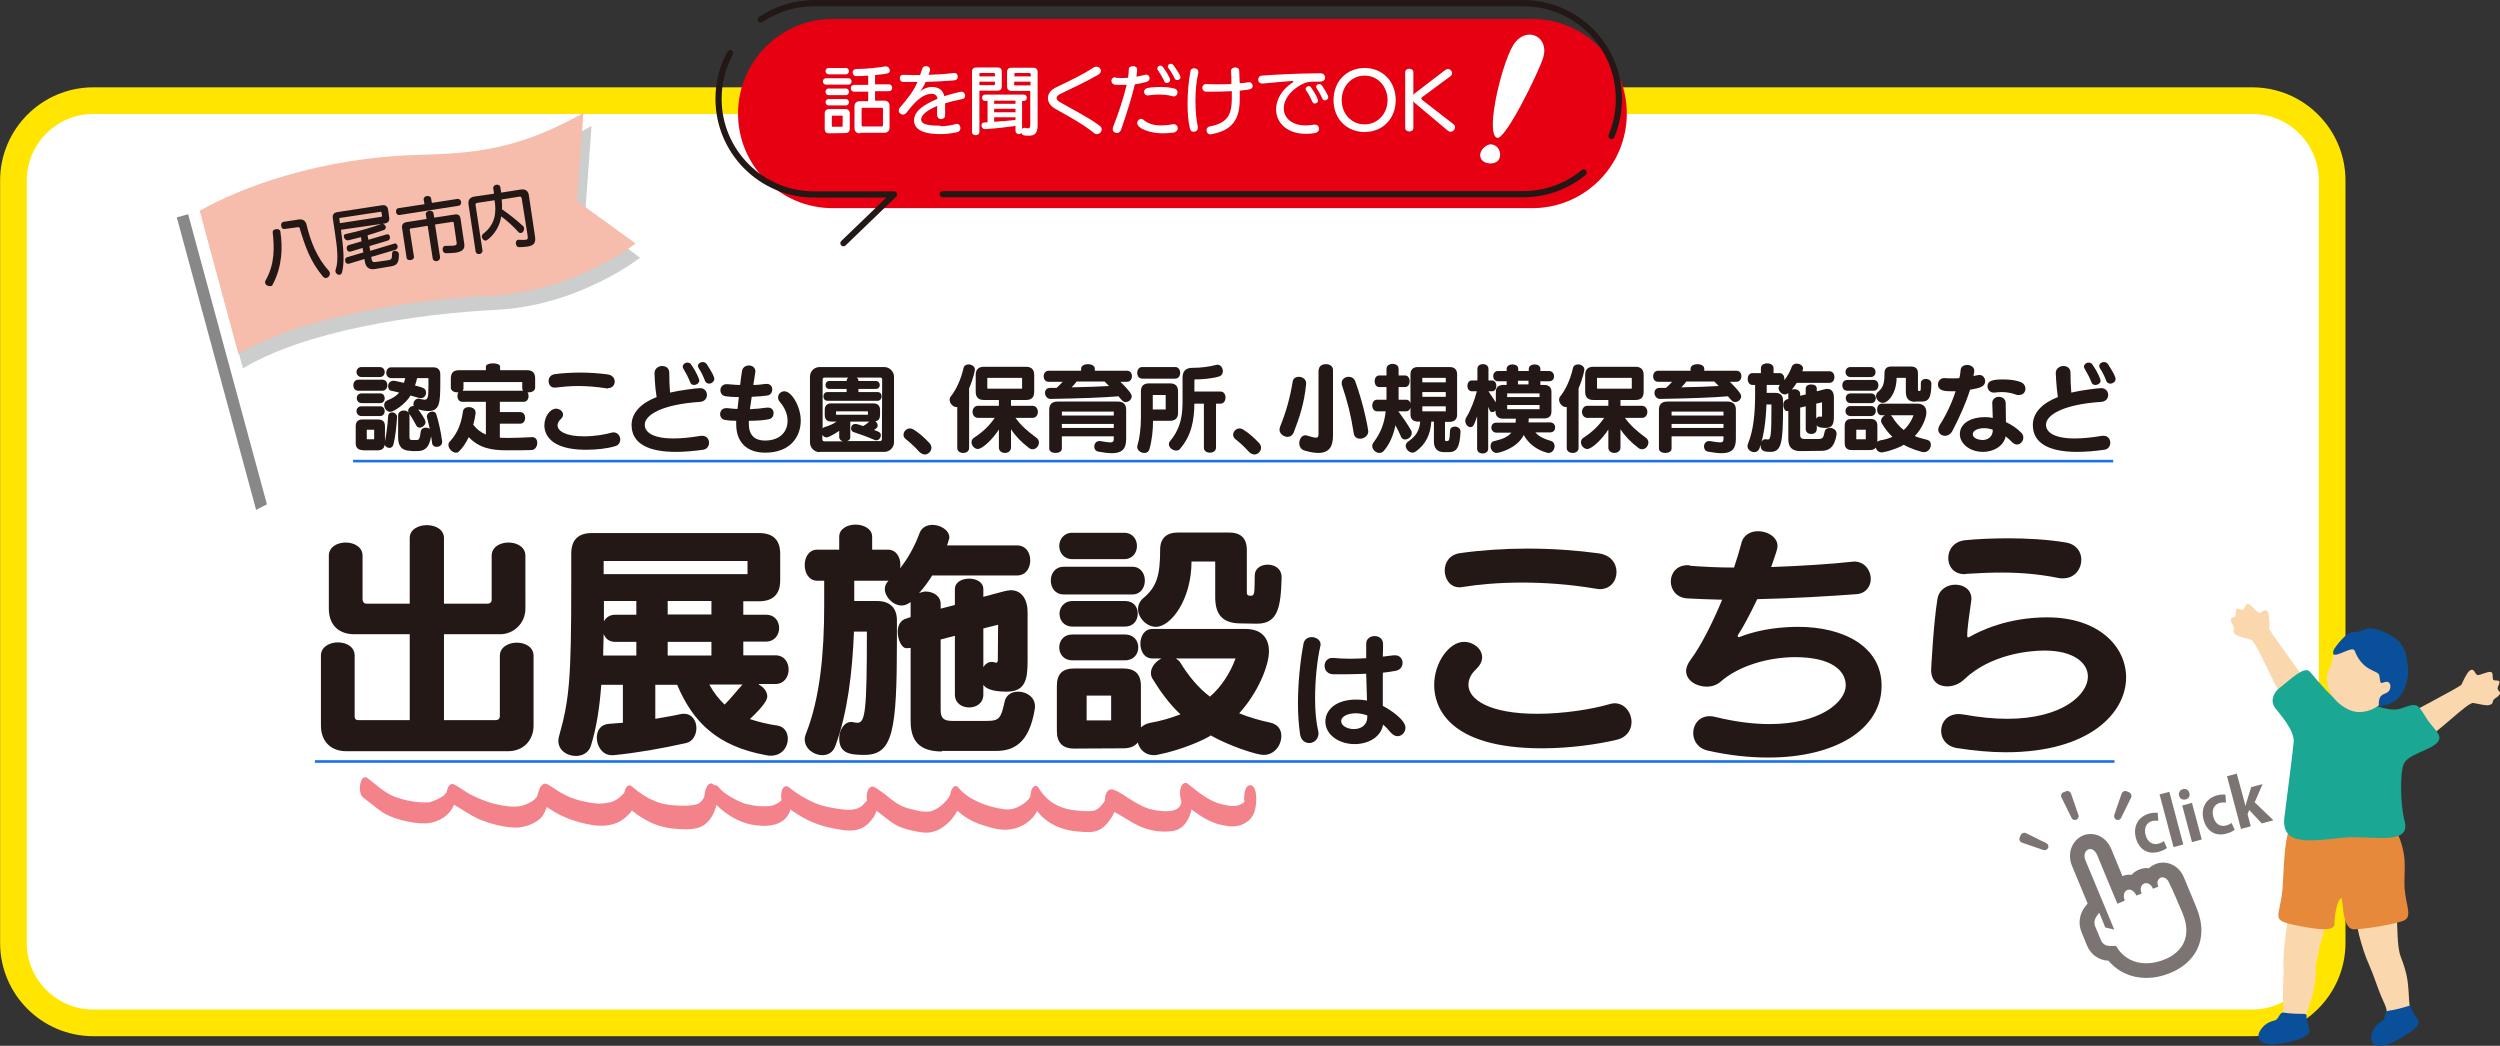
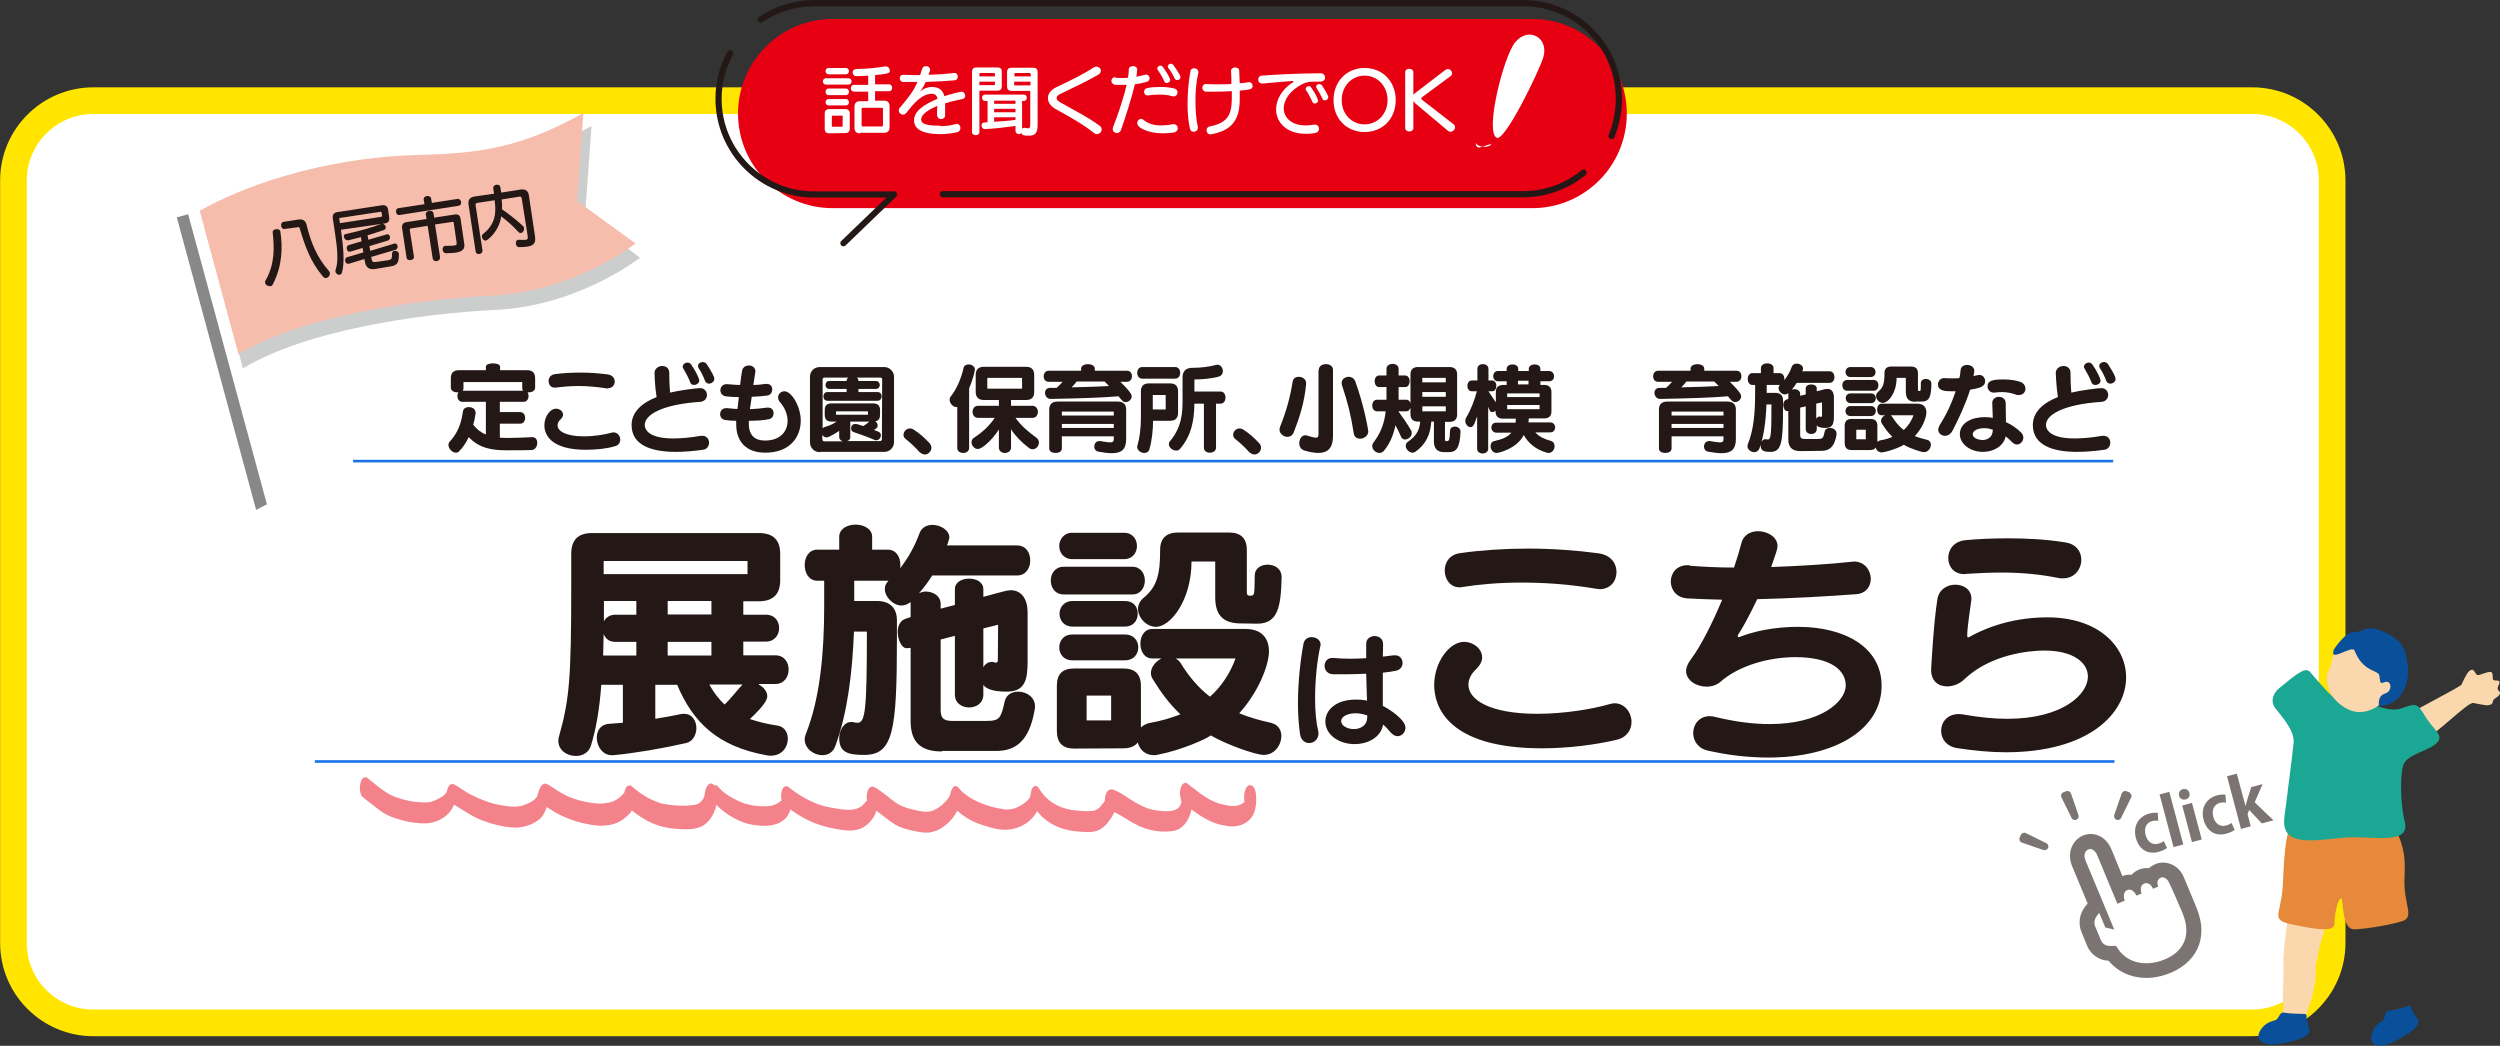
<svg xmlns="http://www.w3.org/2000/svg" version="1.1" id="レイヤー_1" x="0px" y="0px" viewBox="0 0 948.8 396.9" style="enable-background:new 0 0 948.8 396.9;" xml:space="preserve">
  <rect x="0" y="0" width="948.8" height="396.9" fill="#333333" stroke="none" />
  <style type="text/css">
	.st0{fill:#FFFFFF;stroke:#FFE500;stroke-width:10.113;stroke-miterlimit:10;}
	.st1{fill:#231815;}
	.st2{fill:#E60012;}
	.st3{fill:none;stroke:#231815;stroke-width:2.346;stroke-linecap:round;stroke-linejoin:round;stroke-miterlimit:10;}
	.st4{fill:#FFFFFF;}
	.st5{fill:#FAD7AD;}
	.st6{fill:#0A4F9A;}
	.st7{fill:#E6893A;}
	.st8{fill:#1AA793;}
	.st9{fill:#CCCDCD;}
	.st10{fill:#F6BCAC;}
	.st11{fill:#888888;}
	.st12{fill:#F3828B;}
	.st13{opacity:0.6;}
	.st14{fill:#FFFFFF;stroke:#1A73E8;stroke-miterlimit:10;}
</style>
  <path class="st0" d="M854.7,388.2H35.4c-16.7,0-30.3-13.6-30.3-30.3V68.5c0-16.7,13.6-30.3,30.3-30.3h819.4  c16.7,0,30.3,13.6,30.3,30.3v289.4C885.1,374.6,871.4,388.2,854.7,388.2z" />
  <g>
-     <path class="st1" d="M136,148.3c-1.3,0-1.9-1-1.9-2.1c0-1,0.6-2.1,1.9-2.1h9.1c1.3,0,1.9,1,1.9,2.1c0,1-0.6,2.1-1.9,2.1H136z    M137.6,170.8c-1.7,0-2.6-0.9-2.6-2.6v-6.4c0-1.7,0.8-2.6,2.6-2.6h5.9c1.7,0,2.6,0.8,2.6,2.6v5.7c0.5-2.6,1-6,1.2-9.5   c0-1,0.8-1.5,1.5-1.5c0.9,0,1.9,0.7,1.9,1.8v0.1c-0.3,3.9-0.6,7.2-1.4,10.3c-0.2,0.9-0.9,1.3-1.5,1.3c-0.8,0-1.6-0.5-1.8-1.3   c-0.1,1.4-1,2.2-2.6,2.2h-5.8L137.6,170.8L137.6,170.8z M137.2,143.1c-1.2,0-1.9-1-1.9-1.9s0.6-1.9,1.9-1.9h6.9   c1.3,0,1.9,1,1.9,1.9c0,1-0.6,1.9-1.9,1.9H137.2z M137.2,157.9c-1.2,0-1.9-0.9-1.9-1.9c0-0.9,0.6-1.8,1.9-1.8h7.1   c1.1,0,1.7,0.9,1.7,1.8c0,1-0.6,1.9-1.7,1.9H137.2z M137.3,153c-1.2,0-1.9-0.9-1.9-1.9c0-0.9,0.6-1.8,1.9-1.8h7   c1.1,0,1.7,0.9,1.7,1.8c0,1-0.6,1.9-1.7,1.9H137.3z M142,163.1h-2.8v3.6h2.8V163.1z M157,154c0-0.2-0.1-0.4-0.1-0.5   c0-1.1,0.7-2.2,1.9-2.2c0.2,0,0.4,0,0.6,0.1c0.7,0.1,1.3,0.3,1.7,0.3c1.4,0,1.5-1.2,1.5-5.5v-2.7h-4.3c-0.2,0.9-0.5,2-0.8,2.8   c1,0.3,2.1,0.5,3,0.9c0.8,0.3,1.2,1,1.2,1.8c0,1.1-0.7,2.1-2,2.1c-0.2,0-0.5,0-0.8-0.1c-1-0.3-2.1-0.6-3.1-0.9   c-1.9,3.3-6.4,6.2-7.7,6.2s-2.3-1.3-2.3-2.6c0-0.7,0.3-1.3,1.1-1.7c2.2-0.9,3.6-1.8,4.6-3c-0.9-0.2-1.9-0.5-3-0.7   c-0.8-0.1-1.2-0.9-1.2-1.7c0-1.1,0.7-2.1,2.1-2.1c0.3,0,0.4,0,3.9,0.8c0.1-0.5,0.4-1.3,0.5-1.8h-5.3c-1.3,0-1.9-1-1.9-2   s0.6-2.1,1.9-2.1h15.9c1.7,0,2.7,0.9,2.7,2.6v3.1c0,7.8-0.2,10.9-4.6,10.9c-0.9,0-2.6-0.3-3.8-0.6c0.8,1,2.8,3.8,2.8,4.8   c0,1.1-1.2,2.1-2.2,2.1c-0.5,0-1-0.2-1.3-0.8c-0.9-1.7-1.7-3.1-2.7-4.5c-0.3-0.4-0.4-0.8-0.4-1.1c0-0.9,0.9-1.8,1.9-1.8h0.2   L157,154L157,154z M155.9,171.1c-3.7,0-4.8-2.1-4.8-5.1v-8.3c0-1.3,1.1-1.9,2.2-1.9c1,0,2.1,0.6,2.1,1.9v8c0,1,0.1,1.3,1.1,1.3h1.6   c1,0,1.2-0.5,1.6-3.3c0.2-1,1-1.4,1.9-1.4c0.6,0,1.2,0.2,1.5,0.5c-0.3-1.5-0.7-3-1-4.2c0-0.2-0.1-0.4-0.1-0.5   c0-1.1,1.1-1.9,2.1-1.9c0.6,0,1.3,0.3,1.5,1.1c0.9,2.8,1.7,6.5,2.2,10.2c0,0.1,0,0.2,0,0.3c0,1.2-1.1,1.8-2.1,1.8   c-0.8,0-1.5-0.4-1.7-1.3c-0.1-0.9-0.2-1.8-0.4-2.7c-0.7,4.6-2.7,5.6-5.3,5.6h-2.4L155.9,171.1L155.9,171.1z" />
    <path class="st1" d="M202,165.9c1.3,0,1.9,1,1.9,2.2c0,1.3-0.8,2.6-2.1,2.7c-2.5,0.1-5.9,0.1-9.4,0.1c-5.8,0-10.5-0.8-14.5-5   c-1.1,2.3-2.4,4.2-3.7,5.4c-0.3,0.4-0.7,0.5-1.2,0.5c-1.3,0-2.8-1.5-2.8-2.9c0-0.5,0.1-0.9,0.5-1.3c2.1-2.3,4.2-5.5,5-11.4   c0.1-1.2,1.2-1.7,2.2-1.7c1.3,0,2.6,0.7,2.6,2.1v0.3c-0.2,1.5-0.5,3-0.9,4.3c1.4,1.8,3,3,4.8,3.7v-12.4h-8.9   c-1.3,0-1.9-1.1-1.9-2.2c0-0.5,0.1-1,0.4-1.4c-0.1,0-0.3,0-0.5,0c-1.2,0-2.4-0.6-2.4-1.8v-3.5c0-2.1,1-3.1,3.1-3.1h10.2v-1.3   c0-0.9,1.3-1.3,2.7-1.3s2.7,0.4,2.7,1.3v1.3H200c2.1,0,3.1,1,3.1,3.1v3.5c0,1.2-1.2,1.8-2.4,1.8c-0.2,0-0.4,0-0.5,0   c0.3,0.4,0.4,0.9,0.4,1.4c0,1.1-0.6,2.2-1.9,2.2h-9v3.9h7.7c1.3,0,1.9,1.1,1.9,2.2c0,1.1-0.6,2.2-1.9,2.2h-7.7v5.3   c1,0.1,1.9,0.1,3,0.1c2.9,0,5.2-0.1,9.4-0.3L202,165.9L202,165.9z M198.2,145L198.2,145H176c-0.1,0-0.1,0-0.1,0.1v2.3   c0,0.3-0.1,0.6-0.3,0.9h22.9c-0.2-0.3-0.3-0.6-0.3-0.9L198.2,145L198.2,145z" />
    <path class="st1" d="M222.4,170.7c-13.8,0-15.8-6.1-15.8-9.3c0-3.3,2.2-6.3,4.4-6.3c1.4,0,2.7,1,2.7,2.3c0,0.5-0.3,1.1-0.9,1.7   c-0.7,0.6-1.2,1.5-1.2,2.3c0,2.2,3.1,4.2,10,4.2c4,0,8.1-0.7,10.5-1.4c0.3-0.1,0.6-0.1,0.8-0.1c1.5,0,2.5,1.4,2.5,2.7   c0,1.1-0.6,2.3-2.2,2.6C230.6,170.2,226.5,170.7,222.4,170.7z M230.3,147.4c-3.9-0.6-7.5-0.9-10.8-0.9s-6.3,0.3-8.7,0.6   c-0.1,0-0.3,0-0.4,0c-1.4,0-2.2-1.2-2.2-2.5c0-1.2,0.7-2.3,2.3-2.6c3-0.4,6.4-0.6,9.9-0.6c3.6,0,7.2,0.3,10.3,0.7   c1.8,0.3,2.6,1.5,2.6,2.7c0,1.3-0.9,2.5-2.5,2.5C230.6,147.5,230.4,147.5,230.3,147.4z" />
    <path class="st1" d="M248.4,141.6c0-1.7,1.5-2.7,2.9-2.7s2.7,0.8,2.7,2.6c0,2.5,0.1,5.3,0.3,7.5c3.7-0.9,10.2-1.7,11.4-1.7   c1.7,0,2.6,1.3,2.6,2.6c0,1.2-0.8,2.4-2.4,2.6c-15.3,1-21.2,5.2-21.2,8.7c0,2.8,3,5.2,10.9,5.2c2.8,0,6.3-0.3,10.4-1   c0.2,0,0.4,0,0.6,0c1.6,0,2.5,1.3,2.5,2.6c0,1.2-0.7,2.5-2.3,2.7c-3.6,0.5-7.1,0.8-10.3,0.8c-9.6,0-16.8-2.7-16.8-10.2   c0-4.8,3.8-8.4,9.5-10.6C248.5,146.6,248.4,141.8,248.4,141.6z M263.4,146.1c-0.6,0-1.2-0.3-1.4-0.9c-0.7-1.8-1.7-3.7-2.6-5.2   c-0.2-0.3-0.3-0.6-0.3-0.8c0-0.9,0.9-1.6,1.8-1.6c0.6,0,1.2,0.3,1.5,0.9c2.3,3.3,3,5.6,3,5.9C265.4,145.4,264.3,146.1,263.4,146.1z    M269.1,145.6c-0.6,0-1.2-0.3-1.5-1c-0.7-1.8-1.5-3.5-2.4-4.8c-0.2-0.3-0.3-0.6-0.3-0.9c0-0.9,0.9-1.5,1.8-1.5   c0.6,0,1.2,0.3,1.6,0.9c2,3.2,2.8,4.6,2.8,5.6C271,144.9,270,145.6,269.1,145.6z" />
    <path class="st1" d="M284.6,155.3c2.2-0.1,4.4-0.3,6.4-0.6c0.2,0,0.4,0,0.5,0c1.4,0,2.1,1,2.1,2.1c0,1-0.6,2.1-1.8,2.3   c-1.8,0.4-4.6,0.6-7.6,0.6c0,0.4,0,0.8,0,1.2c0,4.5,2.5,6.3,6.1,6.3c5.9,0,8.6-3.5,8.6-7.5c0-2.4-1-4.9-2.8-7   c-0.6-0.6-0.8-1.3-0.8-1.9c0-1.3,1.1-2.3,2.4-2.3c2.8,0,6.2,5.9,6.2,11.1c0,6.2-4,12.2-13.5,12.2c-7.2,0-11-4.2-11-10.8   c0-0.4,0-0.9,0-1.3c-1.5,0-3-0.1-4.1-0.3c-1.3-0.1-2-1.2-2-2.2c0-1.2,0.8-2.3,2.3-2.3c0.1,0,0.3,0,0.4,0c1.3,0.1,2.6,0.3,3.9,0.3   l0.5-4.5c-1.9,0-3.7-0.1-5-0.3s-2-1.2-2-2.3s0.8-2.3,2.3-2.3c0.1,0,0.2,0,0.4,0c1.4,0.1,3.1,0.3,4.8,0.3c0.2-1.8,0.4-3.5,0.7-5.2   c0.2-1.5,1.4-2.2,2.6-2.2c1.3,0,2.5,0.8,2.5,2.3c0,0.1-0.6,4-0.8,5.1c1.7,0,3.3-0.2,4.6-0.4c0.2,0,0.3,0,0.5,0c1.4,0,2.1,1,2.1,2.1   c0,1-0.6,2.1-1.8,2.3c-1.3,0.2-3.5,0.4-6,0.5L284.6,155.3z" />
    <path class="st1" d="M311.1,171.6c-2.1,0-3.7-1.7-3.7-3.7V143c0-2.2,1.7-3.7,3.7-3.7h24.5c1.9,0,3.7,1.6,3.7,3.7v24.8   c0,2.1-1.7,3.7-3.7,3.7h-24.5V171.6z M334.8,144c0-0.4-0.3-0.7-0.7-0.7h-9c0.4,0.2,0.7,0.6,0.7,1.3h6.6c1,0,1.5,0.8,1.5,1.5   c0,0.8-0.5,1.5-1.5,1.5h-6.6v1.2h7.3c1,0,1.5,0.8,1.5,1.6s-0.5,1.7-1.5,1.7H314c-1,0-1.5-0.8-1.5-1.7c0-0.8,0.5-1.6,1.5-1.6h7.3   v-1.2h-6.6c-1,0-1.4-0.8-1.4-1.5c0-0.8,0.5-1.5,1.4-1.5h6.6c0-0.6,0.3-1.1,0.7-1.3h-9.1c-0.4,0-0.7,0.3-0.7,0.7v18.6   c0.2-0.3,0.4-0.4,0.7-0.5c1.8-0.5,3.5-1.3,4.6-2.1h-2c-1.7,0-2.5-0.9-2.5-2.6v-1.7c0-1.7,0.8-2.6,2.5-2.6h15.9   c1.7,0,2.6,0.8,2.6,2.6v1.7c0,1.4-0.5,2.3-1.8,2.5c0.6,0.4,0.9,1,0.9,1.6c0,0.8-0.4,1-1.4,1.7c0.5,0.1,1.3,0.5,1.8,0.7   c0.6,0.3,0.8,0.8,0.8,1.3c0,1-0.8,1.9-1.7,1.9c-0.2,0-0.4,0-0.6-0.1c-3.2-1.4-5.7-2.2-8-3c-0.7-0.2-1-0.8-1-1.4   c0-0.9,0.5-1.7,1.7-1.7c0.3,0,0.9,0.1,2.9,0.8c0.7-0.4,1.6-1,2.3-1.7h-7.2v5.9c0,0.9-0.6,1.4-1.3,1.5H334c0.5,0,0.7-0.4,0.7-0.8   L334.8,144L334.8,144z M318.5,163.5c-0.7,0.5-3.8,2.5-4.8,2.5c-0.7,0-1.3-0.4-1.6-1v1.7c0,0.4,0.3,0.8,0.7,0.8h7.1   c-0.8-0.2-1.4-0.9-1.4-1.5L318.5,163.5L318.5,163.5z M329.4,156.1h-12.1v1.3h12.1V156.1z" />
    <path class="st1" d="M348.9,171.5c-1.4-1.6-3.2-3.3-5.2-4.9c-0.6-0.5-0.8-1-0.8-1.6c0-1.2,1.1-2.4,2.4-2.4c0.5,0,0.9,0.1,1.4,0.4   c2.4,1.5,4.3,3.3,6,5.1c0.5,0.5,0.8,1.2,0.8,1.8c0,1.4-1.2,2.6-2.6,2.6C350.2,172.4,349.6,172.1,348.9,171.5z" />
    <path class="st1" d="M363.5,154.4c-0.1,0-0.3,0.1-0.5,0.1c-1.3,0-2.6-1.4-2.6-2.8c0-0.4,0.1-0.8,0.4-1.2c2.1-2.6,3.9-6.5,4.9-10.9   c0.2-0.9,1.1-1.3,1.9-1.3c1.2,0,2.4,0.8,2.4,1.9c0,0.3-0.5,3.2-2.2,7.2V170c0,1.3-1.1,1.9-2.2,1.9c-1.2,0-2.3-0.6-2.3-1.9v-15.6   H363.5z M385.4,158.6c2.1,2.9,4.6,5.1,7.9,7.5c0.7,0.5,1,1.2,1,1.8c0,1.3-1,2.6-2.4,2.6c-0.4,0-0.9-0.1-1.4-0.5   c-2.8-2.1-5.2-4.6-6.8-7.1v7c0,1.3-1.2,2-2.3,2c-1.2,0-2.3-0.7-2.3-2V163c-2.4,3.8-6.3,7.4-8,7.4c-1.3,0-2.4-1.3-2.4-2.6   c0-0.6,0.3-1.3,1-1.7c3.1-2,5.8-4.5,7.8-7.5h-6.3c-1.4,0-2.1-1.2-2.1-2.3s0.7-2.3,2.1-2.3h7.9v-2.2h-5.7c-2,0-3.1-1-3.1-3.1v-6.4   c0-2.1,1.1-3.1,3.1-3.1h16c2,0,3.1,1,3.1,3.1v6.4c0,2.1-1,3.1-3.1,3.1h-5.7v2.2h8.1c1.4,0,2.1,1.2,2.1,2.3c0,1.2-0.7,2.3-2.1,2.3   L385.4,158.6L385.4,158.6z M387.9,143.6l-0.1-0.2h-13c0,0-0.1,0.1-0.1,0.2v3.7l0.1,0.2h13c0,0,0.1-0.1,0.1-0.2V143.6z" />
    <path class="st1" d="M425.1,144.8c4.2,4.1,4.4,5.1,4.4,5.6c0,1.2-1.1,2.2-2.3,2.2c-0.9,0-1.5-0.7-2.7-2.2c-5.8,0.5-14.4,0.8-25.7,1   h-0.1c-1.3,0-2.1-1.2-2.1-2.3c0-1,0.6-1.9,2-1.9h2.4c0.8-0.7,1.6-1.5,2.3-2.3H398c-1.3,0-1.9-1-1.9-2.1c0-1,0.6-2.1,1.9-2.1h12.3   v-0.8c0-1.1,1.3-1.7,2.6-1.7c1.3,0,2.6,0.6,2.6,1.7v0.8h12.2c1.3,0,1.9,1,1.9,2.1c0,1-0.6,2.1-1.9,2.1h-2.6V144.8z M422.7,165.6   H403v4.6c0,1.2-1.2,1.7-2.4,1.7c-1.2,0-2.4-0.5-2.4-1.7v-14.7c0-1.9,0.9-3.1,3.2-3.1h22.8c2.3,0,3.2,1.2,3.2,3.1v11.1   c0,3.9-1.7,5.4-5.4,5.4c-1.4,0-3.1-0.2-5.2-0.6c-1-0.2-1.5-1-1.5-1.9c0-1,0.6-2.1,1.9-2.1c0.1,0,0.3,0,0.4,0c1.8,0.3,3,0.5,3.7,0.5   c1.3,0,1.4-0.5,1.4-1.6V165.6z M422.7,156.2H403v1.5h19.7V156.2z M422.7,160.9H403v1.5h19.7V160.9z M419.2,144.8h-10.6   c-0.5,0.7-1.2,1.5-1.9,2.2c5.8-0.1,10.6-0.3,14.2-0.5L419.2,144.8z" />
    <path class="st1" d="M437.6,159.7c0,3.4-0.4,7.5-1.4,10.9c-0.3,0.9-1,1.3-1.9,1.3c-1.3,0-2.7-0.9-2.7-2.3c0-0.2,0-0.4,0.1-0.6   c0.8-2.7,1.3-6.5,1.3-10.3v-10.1c0-2.1,1-3.1,3.1-3.1h7.9c2.1,0,3.1,1,3.1,3.1v8c0,2.1-1,3.1-3.1,3.1L437.6,159.7L437.6,159.7z    M433.5,143.7c-1.3,0-1.9-1.1-1.9-2.2c0-1.1,0.6-2.2,1.9-2.2H446c1.3,0,1.9,1.1,1.9,2.2c0,1.1-0.6,2.2-1.9,2.2H433.5z M442.4,149.9   h-4.9v5.5h4.9V149.9z M456.9,153.2h-3.6c-0.1,6.4-1.1,12.1-5.5,17.2c-0.4,0.5-0.9,0.6-1.4,0.6c-1.4,0-2.8-1.2-2.8-2.4   c0-0.4,0.1-0.8,0.4-1.1c4.6-5.5,4.8-11,4.8-15.7v-8.5c0-2.4,1.2-3.7,3.7-3.7c3.2,0,6.4-0.4,9-1.1c0.2,0,0.4-0.1,0.5-0.1   c1.3,0,2.1,1.3,2.1,2.5c0,0.9-0.5,1.7-1.5,2c-2.6,0.8-6.6,1.1-9.1,1.1c-0.1,0-0.2,0-0.2,0.1v4.5h9.9c1.3,0,1.9,1.1,1.9,2.3   c0,1.1-0.6,2.3-1.9,2.3h-1.7v16.7c0,1.3-1.2,1.9-2.3,1.9c-1.2,0-2.3-0.6-2.3-1.9V153.2z" />
    <path class="st1" d="M474,171.5c-1.4-1.6-3.2-3.3-5.2-4.9c-0.6-0.5-0.8-1-0.8-1.6c0-1.2,1.1-2.4,2.4-2.4c0.5,0,0.9,0.1,1.4,0.4   c2.4,1.5,4.3,3.3,6,5.1c0.5,0.5,0.8,1.2,0.8,1.8c0,1.4-1.2,2.6-2.6,2.6C475.3,172.4,474.6,172.1,474,171.5z" />
    <path class="st1" d="M491,164.1c-0.5,1.2-1.4,1.7-2.4,1.7c-1.4,0-3-1.2-3-2.7c0-0.4,0.1-0.7,0.2-1.1c2.3-5.7,3.8-11,4.8-17.2   c0.2-1.3,1.3-1.8,2.3-1.8c1.4,0,2.8,0.9,2.8,2.4c0,0.1,0,0.3,0,0.4C495,153,493.2,158.4,491,164.1z M500.5,140.4   c0-1.5,1.4-2.2,2.7-2.2c1.4,0,2.7,0.7,2.7,2.2v25c0,4.1-1.5,6.5-5.6,6.5c-1.4,0-3.1-0.3-5.2-0.9c-1.4-0.4-2-1.6-2-2.8   c0-1.5,0.9-3,2.3-3c0.2,0,0.4,0,0.6,0.1c1.7,0.5,2.7,0.8,3.4,0.8c0.9,0,1-0.5,1-1.6v-24.1H500.5z M516.2,166.5   c-1.1,0-2.2-0.6-2.4-1.9c-1.1-7.1-2.4-12.2-4.5-18.4c-0.1-0.4-0.1-0.6-0.1-0.9c0-1.5,1.4-2.3,2.7-2.3c1,0,1.9,0.5,2.4,1.6   c3.5,9.6,5,18.7,5,19.2C519.2,165.5,517.6,166.5,516.2,166.5z" />
    <path class="st1" d="M530.7,156.1c1.7,2.3,3.3,4.6,4.7,7c0.3,0.4,0.4,0.8,0.4,1.2c0,1.4-1.3,2.5-2.6,2.5c-0.6,0-1.2-0.3-1.5-1.1   c-0.8-1.9-1.4-3-2.1-4.3c-0.8,3.9-2.2,7.1-4.4,9.7c-0.5,0.6-1.1,0.8-1.7,0.8c-1.3,0-2.7-1.2-2.7-2.6c0-0.5,0.1-0.9,0.5-1.4   c2.7-3.6,4.1-7.2,4.6-11.8h-3.3c-1.2,0-1.8-1.1-1.8-2.2c0-1.1,0.6-2.2,1.8-2.2h3.6v-4.8h-2.8c-1.1,0-1.7-1.1-1.7-2.2   c0-1.1,0.6-2.2,1.7-2.2h2.8V140c0-1.3,1.2-1.9,2.3-1.9c1.2,0,2.3,0.6,2.3,1.9v2.5h2.5c1.1,0,1.7,1.1,1.7,2.2c0,1.1-0.6,2.2-1.7,2.2   h-2.5v4.8h2.9c1.2,0,1.7,1.1,1.7,2.2c0,1.1-0.6,2.2-1.7,2.2L530.7,156.1L530.7,156.1z M548.1,171.6c-2.6,0-3.9-1.4-3.9-4V160h-1   c-0.3,4.8-2,8.5-5.8,11.3c-0.4,0.3-0.9,0.5-1.3,0.5c-1.3,0-2.6-1.3-2.6-2.6c0-0.6,0.3-1.2,0.9-1.6c2.9-2,4.3-4.1,4.6-7.6h-0.9   c-1.8,0-2.8-1-2.8-2.7V142c0-1.7,1-2.7,2.8-2.7h12.1c1.8,0,2.8,1,2.8,2.7v15.4c0,1.7-1,2.7-2.8,2.7h-1.8v6.7c0,0.3,0,0.6,0.5,0.6   h0.3c0.7,0,1-0.4,1.1-3.8c0-1.2,0.9-1.7,1.9-1.7s2.1,0.7,2.1,1.9v0.1c-0.3,6.2-1.6,7.7-4.5,7.7L548.1,171.6L548.1,171.6z    M548.7,143.4h-8.9v1.7h8.9V143.4z M548.7,148.8h-8.9v1.8h8.9V148.8z M548.7,154.2h-8.9v1.9h8.9V154.2z" />
    <path class="st1" d="M582.7,164.1c1.4,1.6,3.3,2.5,5.8,3.2c1.1,0.3,1.5,1.2,1.5,2c0,1.3-0.9,2.6-2.3,2.6c-0.2,0-0.4,0-0.6-0.1   c-4.1-1.1-7.1-3.6-8.8-6.7c-2.7,5.3-9.6,6.8-10.3,6.8c-1.4,0-2.3-1.3-2.3-2.6c0-0.9,0.4-1.7,1.4-1.9c3.1-0.7,5.2-1.6,6.5-3.2h-5.7   c-1.2,0-1.9-1-1.9-1.9c0-1,0.6-1.9,1.9-1.9h7.3l0.1-1.5h-4.9c-1.7,0-2.8-0.9-2.8-2.6v-0.5c-0.3,0.4-0.8,0.6-1.2,0.6   c-0.7,0-0.8,0-1.6-2v15.9c0,1.2-1,1.8-2.1,1.8s-2.1-0.6-2.1-1.8V158c-1.3,4-1.8,4.1-2.6,4.1c-0.9,0-1.9-1.1-1.9-2.4   c0-0.4,0.1-0.9,0.4-1.3c1.7-2.8,3.1-6.5,4-9.9h-1.9c-1.1,0-1.7-1-1.7-2s0.5-2.1,1.7-2.1h2.1V140c0-1.2,1-1.8,2.1-1.8   s2.1,0.6,2.1,1.8v4.4h1.4c1,0,1.6,1,1.6,2s-0.5,2.1-1.6,2.1h-1.4c0.9,1.3,1.9,2.8,2.8,4.2v-4c0-1.7,1-2.6,2.8-2.6h1.3v-1.4h-3.3   c-1.2,0-1.8-1-1.8-1.9c0-1,0.6-2,1.8-2h3.3V140c0-1.1,1.1-1.7,2.2-1.7c1.1,0,2.2,0.5,2.2,1.7v0.8h4V140c0-1.1,1.1-1.7,2.2-1.7   c1.1,0,2.2,0.5,2.2,1.7v0.8h3.3c1.2,0,1.9,1,1.9,2s-0.6,1.9-1.9,1.9h-3.3v1.4h1.5c1.7,0,2.7,0.9,2.7,2.6v7.5c0,1.7-1,2.6-2.7,2.6   h-5.9l-0.1,1.5h8.2c1.2,0,1.9,0.9,1.9,1.9s-0.6,1.9-1.9,1.9L582.7,164.1L582.7,164.1z M584.3,149.3H572v1.4h12.3V149.3z    M584.3,153.7H572v1.6h12.3V153.7z M580.1,144.5h-4v1.4h4V144.5z" />
-     <path class="st1" d="M594.8,154.4c-0.1,0-0.3,0.1-0.5,0.1c-1.3,0-2.6-1.4-2.6-2.8c0-0.4,0.1-0.8,0.4-1.2c2.1-2.6,3.9-6.5,4.9-10.9   c0.2-0.9,1.1-1.3,1.9-1.3c1.2,0,2.4,0.8,2.4,1.9c0,0.3-0.5,3.2-2.2,7.2V170c0,1.3-1.1,1.9-2.2,1.9c-1.2,0-2.3-0.6-2.3-1.9v-15.6   H594.8z M616.7,158.6c2.1,2.9,4.6,5.1,7.9,7.5c0.7,0.5,1,1.2,1,1.8c0,1.3-1,2.6-2.4,2.6c-0.4,0-0.9-0.1-1.4-0.5   c-2.8-2.1-5.2-4.6-6.8-7.1v7c0,1.3-1.2,2-2.3,2c-1.2,0-2.3-0.7-2.3-2V163c-2.4,3.8-6.3,7.4-8,7.4c-1.3,0-2.4-1.3-2.4-2.6   c0-0.6,0.3-1.3,1-1.7c3.1-2,5.8-4.5,7.8-7.5h-6.3c-1.4,0-2.1-1.2-2.1-2.3s0.7-2.3,2.1-2.3h7.9v-2.2h-5.7c-2,0-3.1-1-3.1-3.1v-6.4   c0-2.1,1.1-3.1,3.1-3.1h16c2,0,3.1,1,3.1,3.1v6.4c0,2.1-1,3.1-3.1,3.1H615v2.2h8.1c1.4,0,2.1,1.2,2.1,2.3c0,1.2-0.7,2.3-2.1,2.3   L616.7,158.6L616.7,158.6z M619.3,143.6l-0.1-0.2h-13c0,0-0.1,0.1-0.1,0.2v3.7l0.1,0.2h13c0,0,0.1-0.1,0.1-0.2V143.6z" />
    <path class="st1" d="M656.4,144.8c4.2,4.1,4.4,5.1,4.4,5.6c0,1.2-1.1,2.2-2.3,2.2c-0.9,0-1.5-0.7-2.7-2.2c-5.8,0.5-14.4,0.8-25.7,1   H630c-1.3,0-2.1-1.2-2.1-2.3c0-1,0.6-1.9,2-1.9h2.4c0.8-0.7,1.6-1.5,2.3-2.3h-5.3c-1.3,0-1.9-1-1.9-2.1c0-1,0.6-2.1,1.9-2.1h12.3   v-0.8c0-1.1,1.3-1.7,2.6-1.7s2.6,0.6,2.6,1.7v0.8H659c1.3,0,1.9,1,1.9,2.1c0,1-0.6,2.1-1.9,2.1h-2.6V144.8z M654.1,165.6h-19.7v4.6   c0,1.2-1.2,1.7-2.4,1.7s-2.4-0.5-2.4-1.7v-14.7c0-1.9,0.9-3.1,3.2-3.1h22.8c2.3,0,3.2,1.2,3.2,3.1v11.1c0,3.9-1.7,5.4-5.4,5.4   c-1.4,0-3.1-0.2-5.2-0.6c-1-0.2-1.5-1-1.5-1.9c0-1,0.6-2.1,1.9-2.1c0.1,0,0.3,0,0.4,0c1.8,0.3,3,0.5,3.7,0.5c1.3,0,1.4-0.5,1.4-1.6   V165.6z M654.1,156.2h-19.7v1.5h19.7V156.2z M654.1,160.9h-19.7v1.5h19.7V160.9z M650.6,144.8H640c-0.5,0.7-1.2,1.5-1.9,2.2   c5.8-0.1,10.6-0.3,14.2-0.5L650.6,144.8z" />
    <path class="st1" d="M683.3,171.2c-3.3,0-4.6-1.6-4.6-4.5V156h-0.5h-0.1c-0.7,0-1.3-1.2-1.3-2.4c0-0.9,0.4-1.7,1.3-2l0.6-0.2v-2.2   c-0.4,0.3-0.9,0.5-1.3,0.5c-1.3,0-2.4-1.3-2.4-2.4c0-0.4,0.2-0.9,0.5-1.2h-5v3h3.3c1.9,0,2.9,1,2.9,2.8v2.8   c0,13.4-0.6,16.8-4.8,16.8c-2.2,0-3.7-0.3-3.7-2.4c0-1.2,0.7-2.4,1.7-2.4c0.1,0,0.2,0,0.4,0s0.4,0.1,0.6,0.1   c1.2,0,1.4-1.7,1.4-13.3h-1.9c-0.2,5.9-0.9,11.9-2.7,16.8c-0.4,0.9-1.1,1.3-1.9,1.3c-1.3,0-2.6-1-2.6-2.3c0-0.3,0.1-0.6,0.2-0.9   c2.1-5.1,2.7-11.7,2.7-18.7v-3.6h-1c-1.2,0-1.8-1.1-1.8-2.3c0-1.1,0.6-2.2,1.8-2.2h3.2v-1.9c0-1.2,1.2-1.8,2.4-1.8s2.4,0.6,2.4,1.8   v1.9h2.3c1.2,0,1.8,1.1,1.8,2.2c0,0.2,0,0.4,0,0.5c1.2-1.6,2.2-3.3,2.8-5.1c0.3-0.8,1-1.2,1.9-1.2c1.2,0,2.4,0.8,2.4,1.8   c0,0.1,0,0.3-0.1,0.4c0,0.3-0.1,0.5-0.2,0.7h10.3c1.3,0,1.9,1.1,1.9,2.2c0,1.1-0.6,2.2-1.9,2.2h-12.4c-0.6,0.9-1.2,1.8-1.9,2.6   c0.3-0.1,0.6-0.2,1-0.2c1.1,0,2.2,0.6,2.2,1.8v0.7l2.1-0.5v-2.3c0-1,1-1.5,2.1-1.5s2.1,0.5,2.1,1.5v1.1l3.1-0.8   c0.4-0.1,0.7-0.1,1-0.1c1.6,0,2.4,1.3,2.4,3.2v7.1c0,2.8-0.4,4.5-3.1,4.5c-2.5,0-3.2-0.6-3.4-1v1.4c0,1.3-1,1.9-2.1,1.9   s-2.1-0.6-2.1-1.9v-8.6l-2.1,0.5V165c0,1.2,0.5,1.6,1.7,1.6h5c1.9,0,2.1-0.4,2.6-2.8c0.2-1,1.1-1.4,2-1.4c1.2,0,2.5,0.8,2.5,2.1   c0,0.2,0,0.3,0,0.5c-0.8,4.9-3,6.1-5.7,6.1L683.3,171.2L683.3,171.2z M691.5,152.7l-2.2,0.5v5.7c0.2-0.4,0.7-0.8,1.2-0.8   c0.1,0,0.2,0,0.4,0c0.1,0.1,0.3,0.1,0.3,0.1c0.2,0,0.3-0.1,0.3-0.6V152.7z" />
    <path class="st1" d="M701.1,148.3c-1.3,0-1.9-1-1.9-2.1c0-1,0.6-2,1.9-2h10c1.2,0,1.8,1,1.8,2s-0.6,2.1-1.8,2.1H701.1z    M702.7,170.8c-1.7,0-2.6-0.9-2.6-2.6v-6.6c0-1.7,0.8-2.6,2.6-2.6h7.2c1.7,0,2.6,0.8,2.6,2.6v6.1c0.3-0.3,0.7-0.5,1.2-0.6   c1.8-0.3,3.1-0.7,4.5-1.3c-1.6-1.5-2.9-3.3-4-5.1c-0.2-0.3-0.3-0.6-0.3-1c0-0.9,0.7-1.7,1.5-2.1h-1.3c-1.2,0-1.7-1.1-1.7-2.2   c0-1.1,0.6-2.2,1.7-2.2h13.6c2.4,0,3.4,1.5,3.4,3.3c0,2-1.5,6-4.4,9c1.4,0.6,3,1,4.6,1.4c1.1,0.3,1.5,1,1.5,1.9   c0,1.3-1,2.8-2.6,2.8c-1.1,0-5.3-1.4-7.7-2.8c-0.6,0.5-4.3,2.2-7.7,2.8c-0.2,0.1-0.4,0.1-0.6,0.1c-1.3,0-2.1-0.9-2.3-1.8   c-0.5,0.6-1.2,0.9-2.1,0.9L702.7,170.8L702.7,170.8z M702.3,143.1c-1.2,0-1.9-1-1.9-1.9s0.6-1.9,1.9-1.9h7.6c1.3,0,1.9,1,1.9,1.9   c0,1-0.6,1.9-1.9,1.9H702.3z M702.3,157.9c-1.2,0-1.9-0.9-1.9-1.9c0-0.9,0.6-1.9,1.9-1.9h7.7c1.3,0,1.9,0.9,1.9,1.9   c0,0.9-0.6,1.9-1.9,1.9H702.3z M702.4,153c-1.2,0-1.9-0.9-1.9-1.9c0-0.9,0.6-1.8,1.9-1.8h7.7c1.2,0,1.8,0.9,1.8,1.8   c0,1-0.6,1.9-1.8,1.9H702.4z M708.1,163.1h-3.6v3.6h3.6V163.1z M727,152.5c-2.9,0-3.7-1.5-3.7-3.9v-5.2h-3.5c0,5.6-3.1,9.5-5.2,9.5   c-1.4,0-2.6-1.3-2.6-2.6c0-0.6,0.3-1.2,0.8-1.6c2-1.7,2.4-3.4,2.4-7.1c0-1.7,0.9-2.5,2.6-2.5h7.4c1.8,0,2.7,0.8,2.7,2.6v6.2   c0,0.3,0.1,0.5,0.5,0.5c0.6,0,0.6-0.2,0.6-3c0-1,0.9-1.6,1.9-1.6s2.1,0.6,2.1,1.8v0.1c-0.1,4.3-0.5,6.7-3.6,6.7H727V152.5z    M717.5,157.6c0.3,0.1,0.5,0.4,0.7,0.7c1.1,1.8,2.6,3.6,4.3,4.9c1.6-1.4,3-3.5,3.7-5.6L717.5,157.6L717.5,157.6z" />
    <path class="st1" d="M750.5,142.4c0.3-0.1,0.5-0.1,0.7-0.1c1.4,0,2.2,1.2,2.2,2.3c0,2.3-2.3,2.7-5.7,3.3c-1.7,5.3-4,10.4-6.7,15.6   c-0.7,1.3-1.8,1.9-2.8,1.9c-1.4,0-2.6-1-2.6-2.3c0-0.5,0.2-1.1,0.5-1.7c2.4-3.7,4.6-8.3,6.1-12.9c-0.5,0-0.9,0-1.4,0   c-2.5,0-5.3-0.1-5.3-2.6c0-1.2,0.9-2.4,2.3-2.4h0.3c1,0.1,2.1,0.1,3.1,0.1c0.8,0,1.6,0,2.4-0.1c0.3-1,0.4-2.1,0.5-3.1   c0.1-1.3,1.3-1.9,2.5-1.9c1.3,0,2.7,0.8,2.7,2.3c0,0.1-0.2,1.2-0.3,1.9L750.5,142.4z M752.6,171.5c-5.1,0-8.8-3.2-8.8-6.7   c0-4.4,4.6-6.5,9.5-6.5c1,0,2,0.1,3,0.3c-0.2-5.7-0.2-5.7-0.2-5.7c0-1.5,1.3-2.3,2.5-2.3c1.3,0,2.6,0.8,2.6,2.4   c0,2.5,0.1,4.8,0.1,7.2c2.2,1,4.1,2.3,5.8,4c0.6,0.6,0.8,1.3,0.8,1.9c0,1.3-1.1,2.6-2.4,2.6c-0.6,0-1.3-0.3-2-1   c-0.7-0.8-1.5-1.4-2.3-2.1C760.4,169.4,756.5,171.5,752.6,171.5z M756.3,163.1c-1.1-0.4-2.2-0.6-3.3-0.6c-2.1,0-4.3,0.8-4.3,2.3   c0,1.8,2.9,2.2,3.7,2.2c1.9,0,3.8-1.1,3.9-3.6L756.3,163.1L756.3,163.1z M764.9,149.7c-1.7-0.6-3.4-0.9-5.2-0.9   c-0.9,0-1.8,0.1-2.8,0.2c-0.1,0-0.2,0-0.3,0c-1.4,0-2.3-1.2-2.3-2.4c0-2.1,1.9-2.6,6-2.6c2.4,0,5,0.3,6.8,1.1   c1.1,0.5,1.6,1.5,1.6,2.4c0,1.3-0.9,2.4-2.4,2.4C765.8,150,765.4,149.9,764.9,149.7z" />
    <path class="st1" d="M780.2,141.6c0-1.7,1.5-2.7,2.9-2.7s2.7,0.8,2.7,2.6c0,2.5,0.1,5.3,0.3,7.5c3.7-0.9,10.2-1.7,11.4-1.7   c1.7,0,2.6,1.3,2.6,2.6c0,1.2-0.8,2.4-2.4,2.6c-15.3,1-21.2,5.2-21.2,8.7c0,2.8,3,5.2,10.9,5.2c2.8,0,6.3-0.3,10.4-1   c0.2,0,0.4,0,0.6,0c1.6,0,2.5,1.3,2.5,2.6c0,1.2-0.7,2.5-2.3,2.7c-3.6,0.5-7.1,0.8-10.3,0.8c-9.6,0-16.8-2.7-16.8-10.2   c0-4.8,3.8-8.4,9.5-10.6C780.4,146.6,780.2,141.8,780.2,141.6z M795.2,146.1c-0.6,0-1.2-0.3-1.4-0.9c-0.7-1.8-1.7-3.7-2.6-5.2   c-0.2-0.3-0.3-0.6-0.3-0.8c0-0.9,0.9-1.6,1.8-1.6c0.6,0,1.2,0.3,1.5,0.9c2.3,3.3,3,5.6,3,5.9C797.3,145.4,796.2,146.1,795.2,146.1z    M800.9,145.6c-0.6,0-1.2-0.3-1.5-1c-0.7-1.8-1.5-3.5-2.4-4.8c-0.2-0.3-0.3-0.6-0.3-0.9c0-0.9,0.9-1.5,1.8-1.5   c0.6,0,1.2,0.3,1.6,0.9c2,3.2,2.8,4.6,2.8,5.6C802.9,144.9,801.8,145.6,800.9,145.6z" />
  </g>
  <g>
    <g>
      <g>
        <path class="st2" d="M581.5,79H316c-19.8,0-35.9-16.1-35.9-35.9l0,0c0-19.8,16.1-35.9,35.9-35.9h265.5     c19.8,0,35.9,16.1,35.9,35.9l0,0C617.4,63,601.3,79,581.5,79z" />
        <g>
          <path class="st3" d="M277.1,20.2c-2.8,5.1-4.4,11-4.4,17.3l0,0c0,20,16.2,36.3,36.3,36.3h30.3l-19.2,18.5" />
          <path class="st3" d="M601,65.5c-6.2,5.1-14.2,8.2-22.9,8.2H357.8" />
          <path class="st3" d="M288.7,7.4c5.8-3.9,12.8-6.2,20.3-6.2h269.1c20,0,36.3,16.2,36.3,36.3l0,0c0,5-1,9.8-2.8,14.1" />
        </g>
      </g>
      <g>
        <path class="st4" d="M313.5,32.1c-0.8,0-1.2-0.6-1.2-1.2s0.4-1.2,1.2-1.2h8.5c0.8,0,1.2,0.6,1.2,1.2s-0.4,1.2-1.2,1.2H313.5z      M314.7,50.6c-1.1,0-1.7-0.5-1.7-1.7v-5.8c0-1.1,0.6-1.7,1.7-1.7h6.1c1.1,0,1.7,0.6,1.7,1.7v5.7c0,1.2-0.6,1.7-1.7,1.7     L314.7,50.6L314.7,50.6z M314.5,28.2c-0.8,0-1.2-0.6-1.2-1.2s0.4-1.2,1.2-1.2h6.5c0.8,0,1.2,0.6,1.2,1.2s-0.4,1.2-1.2,1.2H314.5z      M314.5,40c-0.8,0-1.2-0.6-1.2-1.2c0-0.6,0.4-1.2,1.2-1.2h6.5c0.8,0,1.2,0.6,1.2,1.2c0,0.6-0.4,1.2-1.2,1.2H314.5z M314.5,36.1     c-0.8,0-1.2-0.6-1.2-1.3c0-0.6,0.4-1.2,1.2-1.2h6.5c0.8,0,1.2,0.6,1.2,1.2c0,0.7-0.4,1.3-1.2,1.3H314.5z M319.9,44.3     c0-0.3-0.1-0.4-0.3-0.4H316c-0.2,0-0.3,0.1-0.3,0.4v3.4c0,0.3,0.1,0.4,0.3,0.4h3.5c0.2,0,0.3-0.1,0.3-0.4v-3.4H319.9z      M326.4,50.6c-1.4,0-2.1-0.7-2.1-2.1v-8c0-1.4,0.7-2.1,2.1-2.1h3.1v-3.6h-5.4c-0.8,0-1.2-0.7-1.2-1.3c0-0.7,0.4-1.3,1.2-1.3h5.4     v-3.5c-1.4,0.1-2.9,0.2-4.4,0.2H325c-0.9,0-1.4-0.7-1.4-1.4c0-0.7,0.4-1.2,1.3-1.3c4.4-0.1,7.4-0.4,11.1-1c0.1,0,0.2,0,0.2,0     c0.9,0,1.5,0.8,1.5,1.6c0,1-0.5,1.2-5.6,1.7V32h5.3c0.8,0,1.2,0.7,1.2,1.3c0,0.7-0.4,1.3-1.2,1.3h-5.3v3.6h3.4     c1.4,0,2.1,0.7,2.1,2.1v8c0,1.4-0.7,2.1-2.1,2.1h-9.1V50.6z M335.1,41.4c0-0.3-0.1-0.5-0.5-0.5h-7.1c-0.3,0-0.5,0.1-0.5,0.5v6.1     c0,0.3,0.1,0.5,0.5,0.5h7.1c0.3,0,0.5-0.1,0.5-0.5V41.4z" />
        <path class="st4" d="M356.9,47.9c2.2,0,3.9-0.3,5.8-0.8c0.1,0,0.3-0.1,0.4-0.1c0.9,0,1.4,0.8,1.4,1.6c0,0.7-0.4,1.4-1.3,1.6     c-2.1,0.4-3.9,0.7-6.3,0.7c-9.1,0-10-3.4-10-5.2c0-3.6,3.9-6.1,8.9-8.2c-0.2-1.3-1-1.9-2.1-1.9c-4,0-7.1,3.9-9.7,7.2     c-0.4,0.5-0.9,0.7-1.3,0.7c-0.8,0-1.6-0.7-1.6-1.6c0-0.3,0.1-0.7,0.4-1c3-3.5,5.3-6.4,6.7-9.8c-0.9,0-1.8,0-2.8,0     c-0.9,0-1.8,0-2.6,0c-0.9,0-1.3-0.7-1.3-1.4c0-0.7,0.4-1.3,1.2-1.3h0.1c1.4,0,3.1,0.1,4.7,0.1h1.7c0.3-0.8,0.5-1.6,0.8-2.4     c0.2-0.7,0.8-1,1.4-1c0.8,0,1.6,0.5,1.6,1.3c0,0.3,0,0.4-0.6,2c3.2-0.1,6.5-0.3,9.6-0.7h0.2c0.9,0,1.3,0.7,1.3,1.4     c0,0.7-0.4,1.3-1.2,1.4c-3.7,0.3-7.5,0.5-11,0.6c-0.4,1.1-1.3,2.6-2.2,3.7c-0.1,0.1-0.1,0.1-0.1,0.1l0,0c0,0,0.1,0,0.1-0.1     c1.4-1.3,3.3-1.8,4.6-1.8c2.5,0,4.2,1.2,4.7,3.5c2.1-0.7,6-1.7,6.5-1.7c0.9,0,1.4,0.8,1.4,1.5c0,0.6-0.3,1.2-1.1,1.3     c-2.5,0.5-4.9,1.1-6.5,1.6v4.6c0,1-0.9,1.4-1.5,1.4c-1.1,0-1.5-0.8-1.6-1.7c0-0.4,0.1-3,0.1-3.3c-4.7,2-6.1,3.8-6.1,5.2     c0,1.6,2.1,2.3,6.9,2.3h0.4V47.9z" />
        <path class="st4" d="M368.9,27.3c0-1.2,0.6-1.7,1.7-1.7h7.9c1.2,0,1.7,0.5,1.7,1.7v5.4c0,1.2-0.5,1.7-1.7,1.7h-6.8v15.7     c0,0.8-0.7,1.2-1.4,1.2s-1.4-0.4-1.4-1.2L368.9,27.3L368.9,27.3z M377.6,28.1c0-0.2-0.1-0.4-0.4-0.4H372c-0.2,0-0.3,0.1-0.3,0.4     V29h5.9V28.1z M377.6,31h-5.9v1.3h5.5c0.3,0,0.4-0.1,0.4-0.4V31z M391.1,34.5h-7.2c-1.1,0-1.7-0.6-1.7-1.7v-5.4     c0-1.2,0.6-1.7,1.7-1.7h8.2c1.1,0,1.7,0.5,1.7,1.7v20c0,3-0.9,4.1-3.3,4.1s-2.5-0.3-2.9-1c-0.2,0.2-0.5,0.4-0.9,0.4     c-0.7,0-1.3-0.5-1.3-1.3v-1.8c-3.5,0.5-7.8,1-11.6,1.2h-0.1c-0.7,0-1.2-0.7-1.2-1.4c0-0.6,0.3-1.1,1-1.1l1.3-0.1v-8.1h-1     c-0.7,0-1.1-0.6-1.1-1.2s0.4-1.2,1.1-1.2h14.8c0.7,0,1.1,0.6,1.1,1.2s-0.4,1.2-1.1,1.2h-0.7v10.6c0.2-0.2,0.5-0.4,0.8-0.4     c0.1,0,0.1,0,0.2,0c0.6,0.1,1,0.2,1.3,0.2c0.6,0,0.8-0.4,0.8-1.6V34.5H391.1z M385.4,38.2h-8.1v1.2h8.1V38.2z M385.4,41.3h-8.1     v1.3h8.1V41.3z M385.4,44.5h-8.1v1.7c2.5-0.1,5.7-0.4,8.1-0.7V44.5z M391.1,28.1c0-0.2-0.1-0.4-0.3-0.4h-5.5     c-0.2,0-0.3,0.1-0.3,0.4V29h6.2v-0.9H391.1z M391.1,31h-6.2v1c0,0.3,0.1,0.4,0.3,0.4h5.9L391.1,31L391.1,31z" />
        <path class="st4" d="M416.3,50.9c-0.4,0-0.8-0.1-1.2-0.5c-4.2-3.4-10-6.5-14.6-9.1c-1.9-1.1-2.8-2.6-2.8-4.1     c0-1.6,1.1-3.1,3.2-4.1c4.6-2.2,10.3-4.9,14-7.4c0.4-0.3,0.8-0.4,1.2-0.4c1,0,1.7,0.8,1.7,1.6c0,0.5-0.3,1-0.9,1.4     c-3.9,2.3-10.2,5.3-14.4,7.3c-1,0.5-1.5,1-1.5,1.6s0.5,1.2,1.5,1.7c4.1,2.4,10.4,5.5,14.8,8.8c0.6,0.4,0.8,0.9,0.8,1.4     C418.1,50.1,417.3,50.9,416.3,50.9z" />
        <path class="st4" d="M423.3,29.5c0.9,0.1,1.8,0.1,2.7,0.1c0.7,0,1.4,0,2.1-0.1c0.2-1.2,0.3-2.3,0.3-3.2c0-0.8,0.8-1.2,1.6-1.2     c0.8,0,1.6,0.4,1.6,1.3c0,0.2-0.2,1.5-0.3,2.7c1-0.2,2.1-0.4,3.2-0.7c0.1,0,0.3-0.1,0.4-0.1c0.9,0,1.4,0.7,1.4,1.4     c0,0.6-0.4,1.2-1.2,1.4c-1.4,0.4-2.9,0.7-4.4,0.9c-1.2,5.2-3.3,11.6-5.2,17.2c-0.3,0.9-1,1.3-1.6,1.3c-0.8,0-1.6-0.6-1.6-1.5     c0-0.2,0.1-0.5,0.1-0.7c2-5,4-11.1,5.2-16.1c-0.7,0-1.4,0-2.1,0s-1.3,0-2,0c-1.2-0.1-1.7-0.8-1.7-1.5s0.5-1.4,1.4-1.4h0.1V29.5z      M441.2,50.6c-4.9,0-9.6-1.9-9.6-3.9c0-0.8,0.7-1.6,1.4-1.6c0.3,0,0.7,0.1,1,0.4c1.4,1.2,3.5,2.1,6.6,2.1c1.2,0,2.6-0.1,4.2-0.4     c0.2,0,0.3-0.1,0.5-0.1c1.1,0,1.7,0.8,1.7,1.6c0,0.7-0.5,1.4-1.5,1.6C443.9,50.5,442.5,50.6,441.2,50.6z M444.8,36.5     c-1.6-0.5-3.3-0.6-4.9-0.6c-1.4,0-2.8,0.1-4.1,0.3c-0.1,0-0.2,0-0.3,0c-0.9,0-1.3-0.7-1.3-1.4c0-0.6,0.4-1.2,1.3-1.4     c1.4-0.3,3.2-0.4,5-0.4s3.7,0.2,5.2,0.6c0.9,0.2,1.2,0.9,1.2,1.5c0,0.7-0.5,1.5-1.5,1.5C445.2,36.5,445,36.5,444.8,36.5z      M442.8,31.5c-0.4,0-0.8-0.2-0.9-0.6c-0.6-1.4-1.7-3.2-2.5-4.3c-0.1-0.2-0.2-0.4-0.2-0.6c0-0.6,0.6-1.1,1.2-1.1     c0.3,0,0.7,0.2,1,0.6c0.8,1.1,2.7,3.9,2.7,4.9C444.1,31,443.4,31.5,442.8,31.5z M446.8,30.4c-0.4,0-0.8-0.2-1-0.6     c-0.6-1.4-1.6-3-2.4-4c-0.1-0.2-0.2-0.4-0.2-0.6c0-0.6,0.6-1,1.2-1c0.4,0,0.7,0.2,1,0.6c2.4,3.4,2.6,4.1,2.6,4.5     C448.1,29.9,447.4,30.4,446.8,30.4z" />
        <path class="st4" d="M451.6,48.8c-0.6-2.5-0.9-5.8-0.9-9.4c0-4.2,0.4-8.7,1.1-12.4c0.1-0.8,0.8-1.1,1.4-1.1     c0.8,0,1.6,0.5,1.6,1.4c0,0.1,0,0.2,0,0.3c-0.8,3.2-1.1,7-1.1,10.7s0.3,7.2,0.9,9.8c0,0.1,0,0.3,0,0.4c0,1-0.7,1.5-1.5,1.5     C452.4,50.1,451.8,49.7,451.6,48.8z M467.2,26.9c0-0.9,0.8-1.3,1.6-1.3c0.7,0,1.5,0.4,1.5,1.2c0.1,1.5,0.1,3.2,0.2,4.8     c1.3-0.1,2.5-0.2,3.4-0.4c0.1,0,0.1,0,0.2,0c0.8,0,1.3,0.7,1.3,1.4c0,1.3-0.9,1.4-4.9,1.8c0,1.4,0,2.6,0,3.7     c-0.1,7.1-2.8,11.4-10.6,12.8c-0.2,0-0.3,0.1-0.5,0.1c-1,0-1.5-0.8-1.5-1.6c0-0.6,0.4-1.2,1.1-1.4c7.2-1.3,8.4-4.8,8.5-10.4     c0-1,0-2,0-3c-2.2,0.1-4.6,0.2-7,0.2c-0.9,0-1.8,0-2.7,0c-1,0-1.5-0.8-1.5-1.5s0.5-1.4,1.4-1.4h0.1c1.3,0.1,2.7,0.1,4,0.1     c1.9,0,3.8,0,5.5-0.1C467.4,30.1,467.3,28.5,467.2,26.9L467.2,26.9z" />
        <path class="st4" d="M490.7,30.7c-3.9,0.3-8.1,0.7-11.4,1h-0.2c-1.1,0-1.6-0.7-1.6-1.5c0-0.7,0.5-1.5,1.4-1.5     c5.5-0.4,12.3-0.8,22.2-0.9c1.2,0,1.8,0.8,1.8,1.6c0,1.6-1.6,1.6-2.6,1.6c-0.7,0-1.3,0-1.9,0c-1.3,0-2.6,0.1-4.3,1     c-4.6,2.4-6.9,6-6.9,9.1c0,3.5,2.9,6.5,8.3,6.5c1,0,2.1-0.1,3.2-0.3c0.1,0,0.3,0,0.4,0c1,0,1.5,0.8,1.5,1.6     c0,0.7-0.5,1.4-1.5,1.6c-1.2,0.2-2.4,0.3-3.4,0.3c-7.5,0-11.4-4.4-11.4-9.3c0-3.6,2.1-7.5,6.3-10.2c0.2-0.1,0.3-0.2,0.3-0.3     c0-0.1-0.1-0.1-0.3-0.1h0.1V30.7z M499,39.3c-0.4,0-0.7-0.2-0.9-0.6c-0.6-1.4-1.6-3.3-2.4-4.4c-0.1-0.2-0.2-0.3-0.2-0.5     c0-0.6,0.6-1.1,1.2-1.1c0.3,0,0.7,0.1,0.9,0.5c1.7,2.4,2.6,4.4,2.6,4.9C500.3,38.8,499.6,39.3,499,39.3z M502.8,38.1     c-0.4,0-0.8-0.2-0.9-0.6c-0.6-1.4-1.5-2.9-2.2-4c-0.1-0.2-0.2-0.4-0.2-0.6c0-0.6,0.6-1,1.2-1c0.4,0,0.7,0.2,1,0.5     c2.3,3.5,2.4,4.3,2.4,4.5C504.1,37.6,503.4,38.1,502.8,38.1z" />
        <path class="st4" d="M506.1,38c0-7.1,5-12.2,11.8-12.2c6.8,0,11.8,5.1,11.8,12.2s-5,12.1-11.8,12.1S506.1,45.1,506.1,38z      M526.6,38c0-5.2-3.7-9.3-8.7-9.3s-8.7,4.1-8.7,9.3s3.7,9.2,8.7,9.2S526.6,43.1,526.6,38z" />
        <path class="st4" d="M537.1,39.2c-0.3-0.3-0.6-0.6-0.7-1v10.4c0,0.9-0.8,1.3-1.5,1.3c-0.8,0-1.6-0.5-1.6-1.3V27.4     c0-0.9,0.8-1.3,1.6-1.3s1.5,0.5,1.5,1.3v8.8c0.1-0.4,0.4-0.7,0.7-0.9l11.5-8.8c0.3-0.2,0.6-0.3,0.9-0.3c0.9,0,1.6,0.8,1.6,1.6     c0,0.4-0.2,0.8-0.6,1.1l-10.8,8c-0.2,0.1-0.3,0.3-0.3,0.5s0.1,0.3,0.2,0.4l12.1,9.4c0.4,0.3,0.5,0.7,0.5,1.1     c0,0.9-0.8,1.7-1.7,1.7c-0.3,0-0.6-0.1-0.9-0.3L537.1,39.2z" />
      </g>
    </g>
    <g>
-       <path class="st4" d="M566.1,54.8c3.4,0.5,4,4.7,2.3,6.3c-1.6,1.5-5,1.1-6.1-0.5C560.4,57.9,563.9,54.5,566.1,54.8z" />
+       <path class="st4" d="M566.1,54.8c-1.6,1.5-5,1.1-6.1-0.5C560.4,57.9,563.9,54.5,566.1,54.8z" />
      <path class="st4" d="M575,16.1c5-6.2,13-1.9,10.7,5.7c-1.6,5.3-14.5,31.8-17.6,30.5C563.4,50.4,570.5,21.7,575,16.1z" />
    </g>
  </g>
  <g>
    <path class="st5" d="M874.7,389.6c0.2-0.9,0.2-3,0.4-3.9c0.7-2.8,2.4-6.4,3.2-11c0.4-2.1,0.6-3.6,0.6-7.7s3.9-16.1,4.9-19.8   c1.7-6.7-1.9-6.2-6.2-7.8c-6.1-2.3-8.1,0.3-8.9,6c-0.6,4-2.3,16.5-2.1,20.6c0.2,3.4-0.2,8.1-0.2,12.3c0,2.3,0.8,6.4-1.3,8.1   c-0.4,0.3-3.1,2.2-3.1,2.6C861.4,392.1,873.6,393.4,874.7,389.6z" />
    <path class="st6" d="M875.4,386.6c-0.1-0.4,0.4-1.8-0.8-1.8c-1.9,0-5.9-0.1-7.8-0.5c-1.5-0.3-1.8,1.8-2.9,2.7   c-0.6,0.5-3.2,0.4-5.4,3.1c-3.5,4.4,0.1,6.7,5.1,6.2c3.5-0.3,14.1-2.2,12.8-5.7C876.1,389.6,875.6,387.3,875.4,386.6z" />
-     <path class="st5" d="M915.6,385.6c-0.1-0.9-0.9-2.8-1.1-3.8c-0.4-2.9-0.2-6.9-1.1-11.4c-0.5-2.1-0.8-3.5-2.3-7.4   c-1.5-3.8-1.1-12.3-1.6-16.1c-0.9-6.9-5.6-7-10.1-6.9c-6.5,0.1-5.5,9.2-4.1,14.8c1,3.9,2.3,8.1,4,11.8c1.4,3.1,2.8,7.6,4.4,11.5   c0.8,2.1,3.1,5.6,1.8,8c-0.2,0.4-2,3.2-2,3.5C904.2,392.9,916.1,389.5,915.6,385.6z" />
-     <path class="st5" d="M875.1,258.6c-0.9-2-14-19.1-13.9-20.1s0.2-4.7-0.4-6c-1.1-2.3-2.6,0.6-3.6,0c-1-0.5-2.6-2.7-3.7-3.2   c-1.1-0.5-1.4,1.1-2.1,2c-0.6,0.9-2.1-1.1-2.7,0c-0.4,0.7,0.2,2.6-1,3s-1.3,0.8-0.8,2s1.2,1.6,0.9,2.7c-0.3,1.1,0,1.3,0.8,1.9   c0.8,0.7,3.4,1.2,5.7,1.9c2.2,0.7,9.3,19.1,13.8,24.9C869.5,269.8,877,262.8,875.1,258.6z" />
    <path class="st5" d="M912.9,271.8c1.7-1.4,20.9-11.1,21.3-12c0.4-0.9,1.9-4.3,3-5.2c2-1.5,2,1.6,3.2,1.6c1.1,0,3.5-1.3,4.7-1.2   c1.2,0,0.8,1.6,1,2.7s2.4,0,2.5,1.2c0.1,0.8-1.3,2.2-0.4,3.1c0.9,0.9,0.8,1.3-0.1,2.2c-1,0.9-1.8,1-2,2c-0.2,1.1-0.6,1.1-1.5,1.4   c-1,0.3-3.6-0.4-5.9-0.8c-2.3-0.4-14,12.1-20.7,15.3C915.7,283.3,909.4,274.7,912.9,271.8z" />
    <path class="st7" d="M870.1,312.5c2.5-1.7,15.2-1.5,20.9-1.8c10.8-0.4,14.5-2.7,17.8,3.4c5.6,10.4,3.3,16.7,3.8,23.1   c0.5,6.7,3.2,10.9-0.6,12.3c-3.7,1.3-13.3,3-18.4,3.2c-5.2,0.2-4.1-12-5.1-11.8c-1.3,0.4-2.6,6.2-2.5,9.7c0,3-6.1,2.3-14.4,0.6   c-10.5-2.1-6.2-2.7-5.3-14.3C866.9,327,867,315.9,870.1,312.5z" />
    <path class="st8" d="M912.4,289.7c2.2-4,11-5,13.1-8.6c1.4-2.4-2.2-4.6-4.8-8.8c-3.1-4.9-3.1-5.8-8.9-3.6   c-5.8,2.2-11.7-2.6-14.6-1.3c-3.2,1.5-6.6-0.7-10-1.9c-2.5-0.9-5.9-5.2-10.6-10.6c-2-2.2-6.8,2.5-11.6,6.3   c-1.7,1.3-3.7,4.5-1.6,7.4c1.4,2,7.4,8.2,7.1,13c-0.3,3.7-2.7,21.8-3.5,28.4c-1.5,11.4,10.2,9.1,22.6,7.9c9.8-1,25.6,3.4,23-6.3   C911,305.7,910.7,292.9,912.4,289.7z" />
    <g>
      <path class="st5" d="M902.7,267.8c-3.8,2.7-8,3-10.9,1.7c-2.9-1.2-5.3-3.3-7.1-5.9c-1.3-2.5-1.8-5.6-1.6-6.8    c0.1-1.1,0.5-2.3,1.1-3.3c1.4-2.4-0.5-3.2,3.7-7.6c1.3-1.3,8-7,16-4.1C910.9,244.5,910.7,262.2,902.7,267.8z" />
      <path class="st6" d="M885.8,246.4c0.7-1,4.5-6.6,7.4-6.5c3.5,0.1,4.4-2.1,7.9-1.3c4.9,1.1,8.8,4,10,5.6c2.5,3.4,2.1,5.7,2.6,7.9    c0.9,4.1-0.4,14.6-9.5,15.7c-1.5,0.2-1.3,1.8-1.4-1.1c0.2-3.5,2.1-3,3.5-4.1s1.3-4.3-1-3.8c-1.8,0.4-1.8,1.4-2.3-2.4    c-0.3-2.2-6.2-1.2-9.4-9.5C892.7,244.6,883.6,251.9,885.8,246.4z" />
    </g>
    <path class="st6" d="M915.3,383.3c-0.2-0.4-0.1-1.9-1.3-1.5c-1.8,0.6-5.6,1.6-7.5,1.8c-1.6,0.2-1.1,2.2-1.9,3.4   c-0.4,0.7-2.9,1.3-4.2,4.6c-2,5.2,2.1,6.3,6.7,4.4c3.2-1.4,12.8-6.3,10.5-9.2C916.9,385.9,915.7,384,915.3,383.3z" />
  </g>
  <g>
    <g>
      <path class="st9" d="M77.4,85.5c15.4-8.8,45.6-20.2,83-21.2c22-0.6,39.5-2.8,64.1-16.5L222,82.2l20.9,15.6    c0,0-23.2,18.3-54.7,19.8c-30.1,1.5-72.3,7.9-96,22.2L77.4,85.5z" />
      <path class="st10" d="M75.8,80c15.4-8.8,45.6-20.2,83-21.2c22-0.6,38.1-2.2,62.6-15.9L219,76.3l22.2,16.1c0,0-23.2,18.3-54.7,19.8    c-30.1,1.5-72.3,7.9-96,22.2L75.8,80z" />
      <polygon class="st11" points="101.3,191.4 97.2,193.5 67.1,82.5 71.4,81.3   " />
    </g>
    <g>
      <path class="st1" d="M106.4,87.9c0.9,5.9,0.8,13-2.9,20.1c-0.2,0.4-0.5,0.6-0.9,0.6c-0.9,0.1-1.9-0.5-2-1.3c0-0.3,0-0.5,0.1-0.7    c3.7-6.4,3.4-12.7,2.8-18.4c-0.1-0.7,0.5-1.1,1.1-1.2C105.4,86.8,106.3,87.1,106.4,87.9L106.4,87.9z M108,86.9    c-0.8,0.1-1.2-0.5-1.3-1.2c-0.1-0.7,0.2-1.4,0.9-1.5l5.8-0.9c1.4-0.2,2.5,0.4,2.9,1.8c1.5,6.4,3.9,12.6,8.5,17.7    c0.2,0.2,0.3,0.5,0.4,0.8c0.1,0.9-0.6,1.8-1.4,1.9c-0.4,0.1-0.8-0.1-1.2-0.5c-4.9-5.8-6.9-11.8-8.9-18.5c-0.1-0.2-0.2-0.3-0.4-0.3    L108,86.9z" />
      <path class="st1" d="M129.4,87.2c1,7.1,1.4,12.4,0.4,16.2c-0.2,0.6-0.5,0.8-0.9,0.9c-0.7,0.1-1.5-0.5-1.6-1.3c0-0.2,0-0.5,0.1-0.7    c1.2-3.5,0.5-8.8-0.3-14.1l-0.8-5.4c-0.2-1.3,0.4-2.1,1.7-2.3l17-2.6c1.3-0.2,2.1,0.4,2.3,1.7l0.4,2.9c0.2,1.3-0.3,2.1-1.7,2.3    L129.4,87.2z M144.8,80.7c0-0.3-0.2-0.4-0.5-0.3l-15.2,2.3c-0.3,0-0.4,0.2-0.3,0.5l0.2,1.5l15.6-2.4c0.3,0,0.4-0.2,0.4-0.5    L144.8,80.7z M142.3,102.1c-2.3,0.4-3.5-0.8-3.8-2.7l-0.2-1.1l-5.9,1.8h-0.2c-0.7,0.1-1.1-0.4-1.2-1.1c-0.1-0.6,0.1-1.2,0.8-1.4    l6.1-1.8l-0.3-1.7l-4.6,1.4h-0.2c-0.7,0.1-1.1-0.4-1.2-1.1c-0.1-0.6,0.1-1.2,0.8-1.4l4.8-1.4L137,90c-1.6,0.4-3.2,0.8-4.8,1.2    h-0.1c-0.8,0.1-1.5-0.6-1.6-1.3c-0.1-0.5,0.1-1,0.8-1.1c5.2-1.1,9.9-2.5,13.4-3.8c0.1,0,0.2-0.1,0.2-0.1c0.7-0.1,1.4,0.6,1.5,1.2    c0.1,0.5-0.1,0.9-0.7,1.2c-1.7,0.6-3.9,1.3-6.2,2l0.3,1.7l6.8-2c0.1,0,0.1,0,0.2-0.1c0.7-0.1,1.1,0.4,1.2,1    c0.1,0.6-0.2,1.2-0.8,1.4l-7,2.1l0.3,1.8l9-2.7c0.1,0,0.1,0,0.2-0.1c0.7-0.1,1.1,0.4,1.2,1c0.1,0.6-0.2,1.2-0.8,1.4l-9.2,2.7    l0.1,0.7c0.2,1.2,0.6,1.4,1.8,1.2l4.2-0.6c1.6-0.2,1.8-0.5,1.8-2.5c0-0.7,0.4-1.1,0.9-1.1c0.7-0.1,1.6,0.3,1.7,1.2    c0,0.1,0,0.1,0,0.2c0,3.8-1.1,4.2-3.7,4.6L142.3,102.1z" />
      <path class="st1" d="M151.6,81.6c-0.8,0.1-1.2-0.5-1.3-1.1c-0.1-0.7,0.2-1.4,0.9-1.5l9.9-1.5l-0.3-1.7c-0.1-0.8,0.5-1.3,1.2-1.4    s1.5,0.2,1.6,0.9l0.3,1.7l9.7-1.5c0.8-0.1,1.3,0.5,1.4,1.1c0.1,0.7-0.2,1.4-1,1.5L151.6,81.6z M172.2,84.6c0-0.3-0.2-0.4-0.5-0.4    l-6.6,1l1.9,12.3c0.1,0.9-0.5,1.5-1.2,1.6s-1.5-0.2-1.6-1.1l-1.9-12.3l-6.4,1c-0.3,0-0.4,0.2-0.4,0.5l1.6,10.2    c0.1,0.7-0.5,1.2-1.2,1.3c-0.7,0.1-1.5-0.1-1.6-0.9l-1.7-11.2c-0.2-1.3,0.4-2.1,1.7-2.3l7.6-1.2l-0.3-1.7    c-0.1-0.8,0.5-1.2,1.3-1.4c0.7-0.1,1.5,0.2,1.6,0.9l0.3,1.7l7.8-1.2c1.3-0.2,2,0.3,2.2,1.7l1.4,9.4c0.3,2-0.7,3-3.3,3.4    c-1,0.1-2.2,0.2-3.6,0.2c-0.8,0-1.2-0.6-1.3-1.2c-0.1-0.7,0.2-1.5,0.9-1.6c0.1,0,0.1,0,0.2,0c1.5,0,2.6,0,3.2-0.1    c0.9-0.1,1.1-0.4,1-1.1L172.2,84.6z" />
      <path class="st1" d="M198,75.3c-0.1-0.4-0.3-0.7-0.7-0.7l-6.9,1.1c0.1,1.2,0.2,2.4,0.1,3.7c3,2.1,5.5,4.1,7.9,6.3    c0.3,0.2,0.4,0.5,0.5,0.8c0.1,0.9-0.4,1.8-1.1,1.9c-0.3,0.1-0.8,0-1.1-0.4c-2-2.2-4.2-4.2-6.5-5.9c-0.7,5.6-5.1,9.1-5.8,9.2    s-1.4-0.6-1.5-1.3c-0.1-0.4,0-0.9,0.5-1.3c4.7-3.6,5-8.2,4.3-12.7l-6.6,1c-0.5,0.1-0.7,0.4-0.6,0.9l2.6,17.1    c0.1,0.8-0.5,1.3-1.1,1.4c-0.7,0.1-1.4-0.2-1.5-1l-2.7-17.9c-0.2-1.6,0.5-2.6,2.2-2.9l7.5-1.1l-0.3-2c-0.1-0.8,0.5-1.3,1.2-1.4    s1.4,0.2,1.5,1l0.3,2l7.6-1.2c1.6-0.2,2.7,0.6,2.9,2.1l2.3,15.4c0.4,2.5,0,3.8-3,4.2c-0.8,0.1-1.8,0.2-3,0.2    c-0.7,0-1.1-0.6-1.2-1.2c-0.1-0.7,0.1-1.5,0.8-1.6c0.1,0,0.1,0,0.2,0c1.3,0,2.2,0.1,2.7,0c0.9-0.1,0.9-0.6,0.7-1.9L198,75.3z" />
    </g>
  </g>
  <g>
    <g>
-       <path class="st1" d="M131.4,285.1c-5.9,0-9.6-3.8-9.6-9.7v-26.6c0-3.3,3.3-5,6.4-5c3.3,0,6.4,1.7,6.4,5V272c0,0.9,0.5,1.3,1.4,1.3    h19.5v-32.6h-21.1c-5.6,0-9.6-3.3-9.6-9.7v-20.1c0-3.3,3.2-5,6.4-5c3.2,0,6.4,1.7,6.4,5v16.6c0,0.8,0.5,1.6,1.5,1.6h16.4v-24.9    c0-3.3,3.3-4.9,6.5-4.9s6.5,1.6,6.5,4.9v24.9h16.6c0.9,0,1.5-0.6,1.5-1.5v-16.7c0-3.3,3.2-5,6.4-5s6.4,1.7,6.4,5V231    c0,5.5-4.4,9.7-9.6,9.7h-21.3v32.6h19.7c0.9,0,1.5-0.6,1.5-1.5v-22.9c0-3.3,3.3-5,6.4-5c3.3,0,6.4,1.7,6.4,5v26.5    c0,5.4-3.7,9.7-9.7,9.7H131.4L131.4,285.1z" />
      <path class="st1" d="M288,259.8c1.8,1,3.2,2.6,3.2,4.5c0,1.3-1.3,3.6-6.6,8.6c3,1,6.5,1.9,10.6,2.5c2.4,0.4,3.8,2.5,3.8,5    c0,3-2.1,6.4-6.5,6.4c-0.5,0-1,0-1.8-0.2c-18.5-3.4-27.7-12.5-33.7-26.7h-8.3v12.9c3.4-0.6,6.6-1.1,9.7-1.8    c0.4-0.1,0.9-0.1,1.2-0.1c3.1,0,4.7,2.7,4.7,5.4c0,2.5-1.3,5.1-3.9,5.7c-9.3,2.1-19.2,3.8-27.5,4.6h-0.8c-3.5,0-5.6-3.5-5.6-6.6    c0-2.7,1.4-5.1,4.7-5.3l5.2-0.4v-14.4h-8.2c-0.7,9.4-1.9,16.4-3.9,23c-0.8,2.8-3.3,4-5.7,4c-3.4,0-6.7-2.1-6.7-5.8    c0-0.6,0.1-1.1,0.3-1.8c3.9-13.8,4.6-21.9,4.6-57.1v-12c0-5.3,2.6-7.9,7.9-7.9H288c5.4,0,8.1,2.6,8.1,7.9v10.1    c0,5.2-2.7,7.9-8.1,7.9h-5.9v5.1h8.6c3.4,0,5,2.5,5,5.1c0,2.5-1.7,5.1-5,5.1h-8.6v5.2h12.1c3.5,0,5.1,2.7,5.1,5.4    c0,2.8-1.7,5.5-5.1,5.5H288V259.8z M241.5,243.6h-8c-2,0-3.6-0.9-4.4-3l-0.2,8.2h12.6L241.5,243.6L241.5,243.6z M283.7,212.9    h-54.6v5h54.6V212.9z M241.5,228.1h-12.3v7.7c0.7-1.4,2.2-2.5,4.3-2.5h8V228.1z M270,228.1h-16.6v5.1H270V228.1z M270,243.6h-16.6    v5.2H270V243.6z M269.2,259.8c1.7,3.1,3.6,5.5,5.8,7.6c2.2-2.1,5-5.7,6.8-7.6H269.2z" />
      <path class="st1" d="M357.5,285.2c-8.7,0-11.9-4.1-11.9-11.6v-27.7l-1.4,0.1H344c-1.8,0-3.3-3.2-3.3-6.2c0-2.2,0.9-4.5,3.4-5.1    l1.5-0.5v-5.7c-1.1,0.8-2.2,1.3-3.4,1.3c-3.3,0-6.4-3.3-6.4-6.3c0-1.1,0.5-2.2,1.4-3.1h-13v7.7h8.7c4.9,0,7.5,2.7,7.5,7.3v7.4    c0,34.9-1.5,43.7-12.4,43.7c-5.7,0-9.5-0.7-9.5-6.3c0-3,1.8-6.2,4.5-6.2c0.3,0,0.6,0,0.9,0.1c0.6,0.1,1,0.2,1.5,0.2    c3,0,3.6-4.4,3.6-34.6h-4.9c-0.6,15.3-2.4,30.8-7.1,43.5c-0.9,2.4-2.8,3.4-4.9,3.4c-3.3,0-6.7-2.5-6.7-6c0-0.7,0.2-1.5,0.5-2.2    c5.3-13.4,6.9-30.4,6.9-48.6v-9.4h-2.6c-3.2,0-4.8-2.9-4.8-6c0-2.9,1.6-5.8,4.8-5.8h8.3v-4.9c0-3,3.1-4.6,6.2-4.6s6.3,1.6,6.3,4.6    v4.9h6c3.1,0,4.7,2.8,4.7,5.7c0,0.5,0,0.9-0.1,1.4c3.2-4.1,5.6-8.5,7.4-13.4c0.8-2.1,2.7-3.1,4.9-3.1c3,0,6.4,2,6.4,4.8    c0,0.4-0.1,0.7-0.3,1.1c-0.1,0.7-0.4,1.3-0.6,1.9H386c3.4,0,5,2.8,5,5.7c0,2.8-1.6,5.7-5,5.7h-32.2c-1.5,2.4-3.2,4.7-5,6.7    c0.7-0.3,1.7-0.6,2.5-0.6c2.9,0,5.7,1.7,5.7,4.7v1.8l5.4-1.4v-6c0-2.7,2.7-4,5.4-4c2.7,0,5.4,1.3,5.4,4v2.9l7.9-2.1    c0.9-0.2,1.8-0.4,2.5-0.4c4.1,0,6.4,3.4,6.4,8.4v18.4c0,7.2-0.9,11.7-8,11.7c-6.5,0-8.2-1.7-8.8-2.6v3.7c0,3.3-2.7,4.9-5.4,4.9    c-2.7,0-5.4-1.6-5.4-4.9v-22.3l-5.4,1.4v26.8c0,3.1,1.2,4.1,4.4,4.1h13.1c4.9,0,5.4-1.1,6.8-7.4c0.6-2.6,2.8-3.7,5.1-3.7    c3.2,0,6.4,2.1,6.4,5.5c0,0.5,0,0.8-0.1,1.2c-2.1,12.7-7.8,15.8-14.7,15.8h-20.5L357.5,285.2L357.5,285.2z M378.8,237.1l-5.6,1.4    v14.7c0.6-1.1,1.8-2,3.1-2c0.3,0,0.6,0,0.9,0.1c0.4,0.2,0.7,0.2,0.8,0.2c0.6,0,0.7-0.4,0.7-1.5L378.8,237.1L378.8,237.1    L378.8,237.1z" />
      <path class="st1" d="M403.7,225.6c-3.3,0-4.9-2.6-4.9-5.3c0-2.6,1.6-5.2,4.9-5.2h26.1c3.1,0,4.7,2.6,4.7,5.2    c0,2.7-1.6,5.3-4.7,5.3H403.7z M407.7,284.1c-4.5,0-6.6-2.3-6.6-6.7v-17.1c0-4.5,2.1-6.6,6.6-6.6h18.6c4.4,0,6.7,2.1,6.7,6.6v15.8    c0.7-0.7,1.9-1.4,3.2-1.7c4.6-0.8,8.1-1.9,11.8-3.3c-4.1-3.8-7.6-8.6-10.4-13.2c-0.6-0.8-0.8-1.7-0.8-2.5c0-2.2,1.8-4.4,4-5.5    h-3.5c-3,0-4.5-2.8-4.5-5.6s1.5-5.6,4.5-5.6h35.4c6.4,0,8.9,3.8,8.9,8.5c0,5.2-4,15.5-11.3,23.5c3.6,1.5,7.8,2.7,12,3.6    c2.8,0.7,4,2.7,4,5c0,3.5-2.6,7.2-6.7,7.2c-2.9,0-13.7-3.7-20.1-7.4c-1.6,1.3-11.1,5.6-20,7.3c-0.6,0.2-1.1,0.2-1.6,0.2    c-3.3,0-5.4-2.2-6.1-4.8c-1.2,1.5-3,2.2-5.5,2.2L407.7,284.1L407.7,284.1z M406.9,212.2c-3.2,0-4.9-2.5-4.9-5c0-2.4,1.7-5,4.9-5    h19.7c3.3,0,4.9,2.5,4.9,5s-1.6,5-4.9,5H406.9z M406.9,250.6c-3.2,0-4.9-2.4-4.9-4.9s1.7-4.9,4.9-4.9H427c3.3,0,5,2.4,5,4.9    s-1.7,4.9-5,4.9H406.9z M407,237.8c-3.2,0-4.9-2.4-4.9-4.9c0-2.3,1.7-4.8,4.9-4.8h20c3.2,0,4.8,2.2,4.8,4.8s-1.7,4.9-4.8,4.9H407z     M421.7,264h-9.3v9.4h9.3V264z M470.9,236.6c-7.5,0-9.7-4-9.7-10v-13.5h-9c0,14.6-7.9,24.8-13.5,24.8c-3.6,0-6.8-3.5-6.8-6.8    c0-1.5,0.7-3,2-4.1c5.2-4.3,6.4-8.8,6.4-18.4c0-4.3,2.4-6.5,6.8-6.5h19.2c4.6,0,6.9,2.1,6.9,6.7v16c0,0.8,0.2,1.3,1.3,1.3    c1.7,0,1.6-0.5,1.7-7.7c0-2.7,2.4-4.1,4.9-4.1c2.7,0,5.3,1.5,5.3,4.8v0.2c-0.3,11.1-1.4,17.4-9.3,17.4L470.9,236.6L470.9,236.6z     M446.2,249.9c0.7,0.4,1.4,0.9,1.9,1.8c2.9,4.7,6.6,9.3,11.1,12.7c4.2-3.6,7.8-9.1,9.7-14.5H446.2z" />
      <path class="st1" d="M496.9,282c-1.6,0-3.1-1-3.5-3.3c-0.5-3.5-0.8-7.5-0.8-11.7c0-7.9,0.9-16.4,2.1-22.7c0.3-1.7,1.7-2.5,3.1-2.5    c1.7,0,3.4,1.1,3.4,2.8c0,0.2,0,0.4-0.1,0.6c-1.2,5.1-2,12.8-2,20c0,4.6,0.4,9,1.2,12.3c0.1,0.4,0.1,0.8,0.1,1.1    C500.2,280.8,498.5,282,496.9,282z M518.5,255.7c-2.7,0.1-5.4,0.2-7.9,0.2c-1.6,0-3.1,0-4.5,0c-2.3,0-3.4-1.6-3.4-3.2    c0-1.5,1-3,2.9-3h0.3c2.1,0.2,4.4,0.3,6.7,0.3c1.9,0,3.9-0.1,5.9-0.2c0-2.5,0-4.5,0-5.5c0-1.9,1.6-2.9,3.2-2.9c1.6,0,3.2,1,3.2,3    v0.2c0,0.9,0,2.6-0.1,4.6l4.1-0.5c0.2,0,0.4,0,0.6,0c1.8,0,2.8,1.4,2.8,2.9c0,1.3-0.8,2.7-2.7,3c-1.4,0.3-3.1,0.5-4.8,0.7    c0,5.1,0,10.3,0,11.2c0,0.4,0,0.9,0,1.4c2.2,1.1,8.6,5.1,8.6,8.3c0,1.7-1.4,3.2-3,3.2c-0.9,0-1.8-0.5-2.7-1.5    c-0.9-1.1-1.8-2.1-2.8-2.9c-0.8,4.8-5.7,7.4-10.8,7.4c-5.9,0-11.1-3.5-11.1-8.6c0-4.2,3.8-8.3,11.7-8.3c1.4,0,2.7,0.1,4.1,0.4    L518.5,255.7z M518.9,271.5c-1.5-0.5-3-0.8-4.4-0.8c-2.8,0-5.5,1.1-5.5,3c0,1.7,2.3,3,4.8,3c2.6,0,5.1-1.4,5.1-4.6L518.9,271.5    L518.9,271.5z" />
      <path class="st1" d="M585.2,284c-35.8,0-40.9-15.9-40.9-24c0-8.7,5.8-16.4,11.3-16.4c3.6,0,6.9,2.6,6.9,5.9c0,1.4-0.7,2.9-2.2,4.4    c-1.9,1.7-3,3.8-3,6c0,5.6,8,11,26.1,11c10.3,0,21-1.8,27.2-3.6c0.7-0.2,1.5-0.4,2.1-0.4c4,0,6.5,3.6,6.5,7.1    c0,2.9-1.7,5.9-5.8,6.8C606.2,282.5,595.8,284,585.2,284z M605.5,223.4c-10.1-1.7-19.5-2.3-28-2.3c-8.7,0-16.4,0.7-22.6,1.7    c-0.4,0.1-0.7,0.1-1,0.1c-3.6,0-5.6-3.2-5.6-6.4c0-3,1.8-6.1,6-6.6c7.8-1.1,16.6-1.7,25.6-1.7c9.3,0,18.8,0.7,26.8,1.8    c4.8,0.7,6.8,3.9,6.8,7.1c0,3.4-2.3,6.5-6.4,6.5C606.5,223.5,605.9,223.5,605.5,223.4z" />
      <path class="st1" d="M641.2,214.7c5.1,0.4,10.9,0.7,16.9,0.7c1.2-3.6,2.1-6.6,2.7-8.9c0.7-3.5,3.6-4.9,6.4-4.9    c3.6,0,7.4,2.2,7.4,5.6c0,1.2-0.5,2.5-2.4,8c11.3-0.4,22.3-1.1,30.6-2c0.3,0,0.6-0.1,0.8-0.1c4.1,0,6.4,3.4,6.4,6.6    c0,2.8-1.8,5.5-5.4,5.8c-10.7,0.8-24.4,1.6-37.7,1.9c-2.9,6.1-5.8,11.4-7.2,13.4c-0.2,0.2-0.2,0.4-0.2,0.6s0.1,0.4,0.4,0.4    c0.3,0,0.5-0.1,0.7-0.2c8.2-3.2,17.1-3.7,21.9-3.7c16.8,0,31.6,7.2,31.6,22.4c0,16.3-17.3,27.2-43,27.2c-7.1,0-14.8-0.8-22.8-2.6    c-3.9-0.8-5.7-3.8-5.7-6.7c0-3.2,2.2-6.4,6.3-6.4c0.7,0,1.4,0.1,2.1,0.3c7.8,1.9,14.6,2.7,20.6,2.7c19.2,0,28.8-8.4,28.9-14.6    c0-5.7-5.4-10.8-19.2-10.8c-9.8,0-21.3,3.1-28.4,9.4c-1.4,1.2-3.3,1.8-5.2,1.8c-3.8,0-7.8-2.3-7.8-6c0-1.2,0.6-2.7,1.7-4.2    c4-5.3,8.4-14.2,12-22.8c-4.8-0.1-9.3-0.3-13.3-0.5c-4.1-0.3-6.2-3.3-6.2-6.4c0-3.1,2.1-6.2,6.4-6.2h0.7V214.7z" />
      <path class="st1" d="M761.2,285.5c-5.9,0-12.1-0.6-18.6-1.6c-4-0.7-5.9-3.6-5.9-6.5c0-3.3,2.3-6.4,6.7-6.4c0.7,0,1.3,0.1,2,0.2    c6.1,1.1,11.6,1.6,16.4,1.6c21,0,30.6-9.3,30.6-16c0-5.3-5.5-9.9-16.5-9.9c-5.8,0-20.4,1.4-30.4,10.9c-1.8,1.8-4.3,2.7-6.5,2.7    c-3.3,0-6.1-1.9-6.1-6.3c0-0.1,0.9-17.8,2.4-26.9c0.6-3.6,3.7-5.4,6.8-5.4s6.1,1.8,6.1,5.4c0,0.3-0.1,0.7-0.1,0.9    c-0.5,3.9-1.5,9.8-1.5,13.1c0,0.5,0.1,0.6,0.3,0.6s0.4-0.1,0.6-0.2c4-2.3,14.5-7.4,29.5-7.4c19.4,0,29.9,11,29.9,22.8    C806.9,270.5,793.1,285.5,761.2,285.5z M745.6,217.9c-4.1,0-6.2-2.9-6.2-6.1c0-3.2,2.1-6.4,6.6-6.8c4.1-0.4,9.8-0.7,16.1-0.7    c7,0,14.9,0.4,22,1.6c4,0.7,5.8,3.6,5.8,6.5c0,3.6-2.5,7.1-7,7.1c-0.7,0-1.3,0-2-0.2c-7-1.4-14-2-21.2-2c-4.5,0-9,0.2-13.5,0.5    L745.6,217.9L745.6,217.9z" />
    </g>
    <g>
      <path class="st12" d="M296.5,304L296.5,304L296.5,304L296.5,304z" />
      <path class="st12" d="M476.7,301.8c-0.1-1.3-0.4-2.9-1.6-3.7c-2.8-0.9-3.2,4.3-2.8,6.1v0.1c-0.1,0.1-0.3,0.3-0.4,0.4    c-0.6,0.4-1.4,0.8-2.1,1l0,0c-2.3,0.5-4.7-0.1-7-0.7c-1.6-0.5-3.1-1.2-4.6-2.1c-2.3-1.4-4.4-3-6.5-4.7c-0.6-0.4-1.1-1.1-1.8-1.1    c-2.1,0.3-2.3,3.9-1.9,5.5c0.1,0.4,0.3,1.4,0.4,1.9c0,0.1-0.1,0.2-0.1,0.3c-0.1,0.1-0.1,0.2-0.1,0.3c-0.1,0.3-0.3,0.6-0.4,0.8    c-0.1,0.1-0.2,0.3-0.3,0.4c-0.4,0.4-0.2,0.4-1.4,1c-2.1,1-6.4,0.6-9.9-0.3c-0.1,0-0.2-0.1-0.3-0.1c-2.7-0.9-5.1-2.4-7.5-3.9    c-1.6-1.1-3.3-2.2-5.1-3c-1.9-1-3.1-0.2-3.7,1.7c-0.2,0.7-0.3,1.5-0.3,2.3c0,0,0,0.1-0.1,0.1c-0.5,0.7-1,1.4-1.6,2    c-0.1,0.2-0.4,0.5-0.6,0.6c-0.3,0.2-0.6,0.4-0.9,0.6s-0.7,0.3-1,0.4c0,0,0,0-0.1,0c-2.7,0.4-5.5,0-8.2-0.3    c-5.3-0.9-9.6-3.3-12.7-8.5c-1.3-1.7-2.7,0.3-2.8,1.7c-0.1,0.3-0.2,0.9-0.2,1.2c0,0.1-0.1,0.3-0.1,0.4s0,0.1,0,0.1    c-0.1,0.2-0.2,0.5-0.4,0.7c-0.6,1.1-5.1,5-9.7,4.1c-6.4-0.9-13.4-3.6-17.1-8.1c-0.5-0.7-1.3-1-2.1-0.2c-1.3,2.1-0.8,2.1-1.1,2.8    c-0.1,0.3-0.5,1.5-2.7,3.5c-0.8,1-4,3-5.5,2.9c-1.6,0.2-3.2-0.1-4.8-0.5c-2.8-0.7-3-0.6-5.6-1.7c-2.7-1.3-4.9-3.5-7.3-5.2    c-1.2-0.8-2.3-1.9-3.7-2.1c-2.1,0.4-2.2,3.6-2,5.4c0,0,0,0.1-0.1,0.1c-0.1,0.1-0.2,0.2-0.3,0.3c-1.1,1.2-1.1,1.2-1.5,1.6    c-1.7,1.2-2.8,1.2-3.7,1.4c-2.3,0.2-4.6-0.2-6.9-0.6c-4.8-0.8-7.7-1.8-12.4-4.6c-1.5-0.9-3-1.9-4.3-3c-1.6-1.6-2.9-0.3-3.2,1.5    c-0.2,1-0.2,2,0,3l0,0v0.1l0,0l0,0l0,0l0,0l0,0c-0.1,0.1-0.3,0.3-0.4,0.4c-0.8,0.7-1.8,1.2-2.8,1.5c-0.2,0.1-0.4,0.1-0.5,0.2    c-3.4,0.5-6.9,0.1-10.2-0.8c-2.1-0.7-4.1-1.8-6-2.9c-2.4-1.6-2.8-2-4.3-3.7c-0.5-0.5-0.9-0.5-1.3-0.3c-0.3-0.4-0.7-0.7-1.2-0.8    c-1.6,0.2-2.1,2.2-2.4,3.5c0,0.2,0,0.4-0.1,0.7c0,0.1,0,0.2,0,0.3c-0.1,0.2-0.1,0.4-0.2,0.7s-0.3,0.5-0.4,0.8    c-1.7,2.3-2.5,2.1-6.1,2.5c-3.2,0-6.5-0.1-9.7-0.9c0,0.1-3.9-1.3-5.6-2.4c-2.1-1.2-4.1-2.7-5.9-4.3c-1.4-0.5-2.2,0.8-2.5,2.5    c-0.1,0.1-0.2,0.3-0.3,0.4c-1.6,1.7-0.8,0.9-2.3,2.1c-0.8,0.5-1.6,1-2.5,1.2c-0.1,0-0.2,0.1-0.3,0.1c-1.4,0.3-2.8,0.5-4.2,0.5    c-2.5-0.1-5-0.6-7.4-1.2c-2.1-0.6-4.2-1.3-6.1-2.4c-1.4-0.7-2.8-1.6-4.1-2.5c-1-0.6-1.9-1.4-3-1.5c-2,0.4-2.3,3-2.9,4.7    c-0.1,0.1-0.1,0.3-0.2,0.4c-0.3,0.3-0.7,0.7-0.9,1c-1.3,1-2.8,1.7-4.4,2.2c-0.1,0-0.2,0.1-0.2,0.1c-3.6,0.8-7.4,0-10.9-0.8    c-1.9-0.5-5.3-1.7-8.8-3.5c-2.1-1.1-4-2.7-6.2-3.8c-1.6-0.7-2.4,1.2-2.7,2.5c0,0.1-0.1,0.3-0.1,0.4s-0.1,0.1-0.1,0.2    c0,0,0,0.1-0.1,0.1c-0.3,0.3-0.5,0.6-0.8,0.9c-0.5,0.4,0.1-0.1,0.3-0.2c-0.7,0.8-4.8,2.9-6.2,2.9c-4.9,0.3-9.5-0.9-12.8-2.1    c-4-1.6-7.2-4.7-10.6-7.3c-2.5-0.9-3,4.2-2.4,5.8c0.2,1.3,1.3,2,2.2,2.7c2,1.5,3.9,3.1,5.9,4.5c2.2,1.5,4.7,2.4,7.3,3.1    c3.2,0.9,6.5,1.4,9.7,1.3c4.7-0.4,8.8-3,10.4-7.1c3.1,1.8,6,3.9,9.3,5.4c4.3,1.8,9,3.1,13.7,3.3c2.6,0.1,5.2-0.8,6.1-1.2    c1.4-0.6,2.8-1.4,3.9-2.5c1-1.1,1.7-2.6,2.2-4.1c0.5,0.3,0.9,0.6,1.4,0.9c4.7,3.1,10.2,5,15.8,5.9c5,0.8,9.9,0.1,13.6-3.7    c0.6-0.5,1.1-1.1,1.5-1.8c2,1.6,4.1,3,6.4,4.2c3.4,1.7,7.1,2.6,10.9,2.8c2.4,0.2,4.9,0.3,7.3-0.3c4.2-0.9,6.6-4.9,7.5-8.8    c0.5,0.5,1.1,1,1.6,1.5c3.3,2.8,7.2,5,11.4,5.9c4,0.7,8.7,1.1,12.1-1.4c1.6-1,2.5-2.6,3-4.3c0.5,0.4,0.9,0.7,1.4,1    c4.4,3.1,9.5,5.2,14.8,6.2c3.3,0.6,6.8,1.4,10.1,0.2c2.3-0.8,4.1-2.7,5.4-4.7c0.4-0.7,0.7-1.5,0.9-2.2c2.4,1.7,4.6,3.7,7.2,5.3    c1.9,1.1,4.1,1.7,6.2,2.2c2,0.4,4,0.9,6.1,0.8c0.6,0.1,3.4-0.7,2.1-0.4c1-0.2,1.9-0.6,2.7-1.1c2.7-1.6,5-4,6.4-6.8    c0.2,0.2,0.4,0.3,0.6,0.5c2.7,2.3,5.8,4,9.2,5c3.4,1.1,7.1,2.2,10.8,1.5c4-0.7,7.9-3.2,9.7-6.9c0.7,0.9,1.4,1.8,2.3,2.5    c3.7,3.4,8.6,5,13.5,5.3c2.4,0.2,4.9,0.5,7.2-0.4c1.6-0.6,3-1.9,4-3.2c0.9-1.2,1.8-2.4,2.3-3.8c0.2,0.1,0.3,0.1,0.4,0.2    c3.9,2,7.4,4.8,11.6,6.1c3.2,1,6.7,1.4,10.1,0.9c4.1-0.5,6.4-4.4,7.2-8.2c3.9,3,8.2,5.6,13.1,6.2c5.2,1.1,10.5-1.5,11.2-7.1    C476.8,305,476.8,303.3,476.7,301.8z" />
    </g>
  </g>
  <g class="st13">
    <path class="st1" d="M818.1,327.9c-0.9,0.4-1.8,0.9-2.5,1.6c-2.5-0.3-5,0.7-6.6,2.5c-1.2-0.1-2.4,0-3.5,0.5l-4.1-10   c-2.3-5.6-7.2-6.9-10.9-5.4c-3.7,1.6-6.3,6.3-4.1,11.6l5.9,14.2l-0.9,1.1c-2.2,2.8-2.8,6.5-1.4,9.8l2,4.9c1.3,3.4,4.5,5.8,8.2,5.9   c5.4,6.5,14.6,8.4,23.6,4.6c8.3-3.4,15.2-11.8,9.7-25l-4.7-11.3C826.6,327.8,821.6,326.5,818.1,327.9z M828.3,346.5   c4,9.6-0.8,15.2-6.7,17.6c-7.3,3-14.8,1.5-18.5-5.1h-2.5c-1.5,0-2.8-0.9-3.3-2.3l-2.1-5c-0.6-1.4-0.3-2.9,0.6-4.1l0.9-1.2l2.3,5.6   l2.2,0.5l1.2,0.3l0,0l0,0c0,0-9.4-22.7-10.9-26.2c-0.9-2.1-0.1-3.7,1-4.2s2.6,0.1,3.5,2.3c1.4,3.5,6.1,14.7,7.6,18.3l2.8-1.2l0,0   l0,0c-0.8-2-0.2-3.5,0.9-4c1.1-0.5,2.6,0.1,3.5,2.1l2-0.8l0,0l0,0c-0.8-1.9-0.1-3.4,1-3.8s2.5,0.1,3.3,2l2-0.8l0,0l0,0   c-0.7-1.7-0.1-2.9,0.9-3.4c1-0.4,2.5,0.1,3.3,2.1C824.8,338.2,826.6,342.6,828.3,346.5z" />
    <path class="st1" d="M788,311.1c0.7-0.3,1.1-1.1,0.8-1.8l-2.8-8.1c-0.3-0.8-1.1-1.2-1.9-0.9l-1,0.4c-0.8,0.3-1.1,1.2-0.7,2l3.8,7.7   C786.5,311.1,787.3,311.4,788,311.1z" />
    <path class="st1" d="M776.6,320l-7.7-3.8c-0.7-0.4-1.6,0-2,0.7l-0.4,1c-0.3,0.8,0.1,1.6,0.9,1.9l8.1,2.8c0.7,0.2,1.5-0.1,1.8-0.8   C777.6,321.1,777.3,320.3,776.6,320z" />
    <path class="st1" d="M805,310.4l3.8-7.7c0.4-0.7,0-1.6-0.7-2l-1-0.4c-0.8-0.3-1.6,0.1-1.9,0.9l-2.8,8.1c-0.2,0.7,0.1,1.5,0.8,1.8   C803.9,311.4,804.7,311.1,805,310.4z" />
  </g>
  <g class="st13">
    <path class="st1" d="M822.4,321.8c-0.5,0.5-1.7,1.1-3.2,1.5c-4.1,1.1-7.4-0.9-8.6-5.3c-1.1-4.2,0.7-8.1,5.3-9.3   c1.2-0.3,2.4-0.3,3-0.2l0.2,3c-0.5-0.1-1.3-0.1-2.3,0.1c-2.3,0.6-3.2,2.8-2.5,5.3c0.7,2.7,2.7,3.9,4.8,3.3c0.9-0.2,1.6-0.6,2.1-1   L822.4,321.8z" />
    <path class="st1" d="M828.6,320.5l-3.7,1l-5.3-20l3.7-1L828.6,320.5z" />
    <path class="st1" d="M829.5,303.4c-1.2,0.3-2.2-0.3-2.5-1.4s0.3-2.2,1.4-2.5c1.2-0.3,2.2,0.3,2.5,1.4   C831.3,302.1,830.6,303.1,829.5,303.4z M835.6,318.6l-3.7,1l-3.7-13.9l3.7-1L835.6,318.6z" />
    <path class="st1" d="M848.1,314.9c-0.5,0.5-1.7,1.1-3.2,1.5c-4.1,1.1-7.4-0.9-8.6-5.3c-1.1-4.2,0.7-8.1,5.3-9.3   c1.2-0.3,2.4-0.3,3-0.2l0.2,3c-0.5-0.1-1.3-0.1-2.3,0.1c-2.3,0.6-3.2,2.8-2.5,5.3c0.7,2.7,2.7,3.9,4.8,3.3c0.9-0.2,1.6-0.6,2.1-1   L848.1,314.9z" />
    <path class="st1" d="M862.8,311.3l-4.4,1.2l-4.8-5.1L853,309l1.2,4.6l-3.7,1l-5.3-20l3.7-1l3.3,12.2h0.1c0.1-0.7,0.3-1.4,0.5-2   l1.6-5.1l4.3-1.1l-3,6.9L862.8,311.3z" />
  </g>
  <line class="st14" x1="134" y1="175" x2="802" y2="175" />
  <line class="st14" x1="119.5" y1="289" x2="802.5" y2="289" />
</svg>